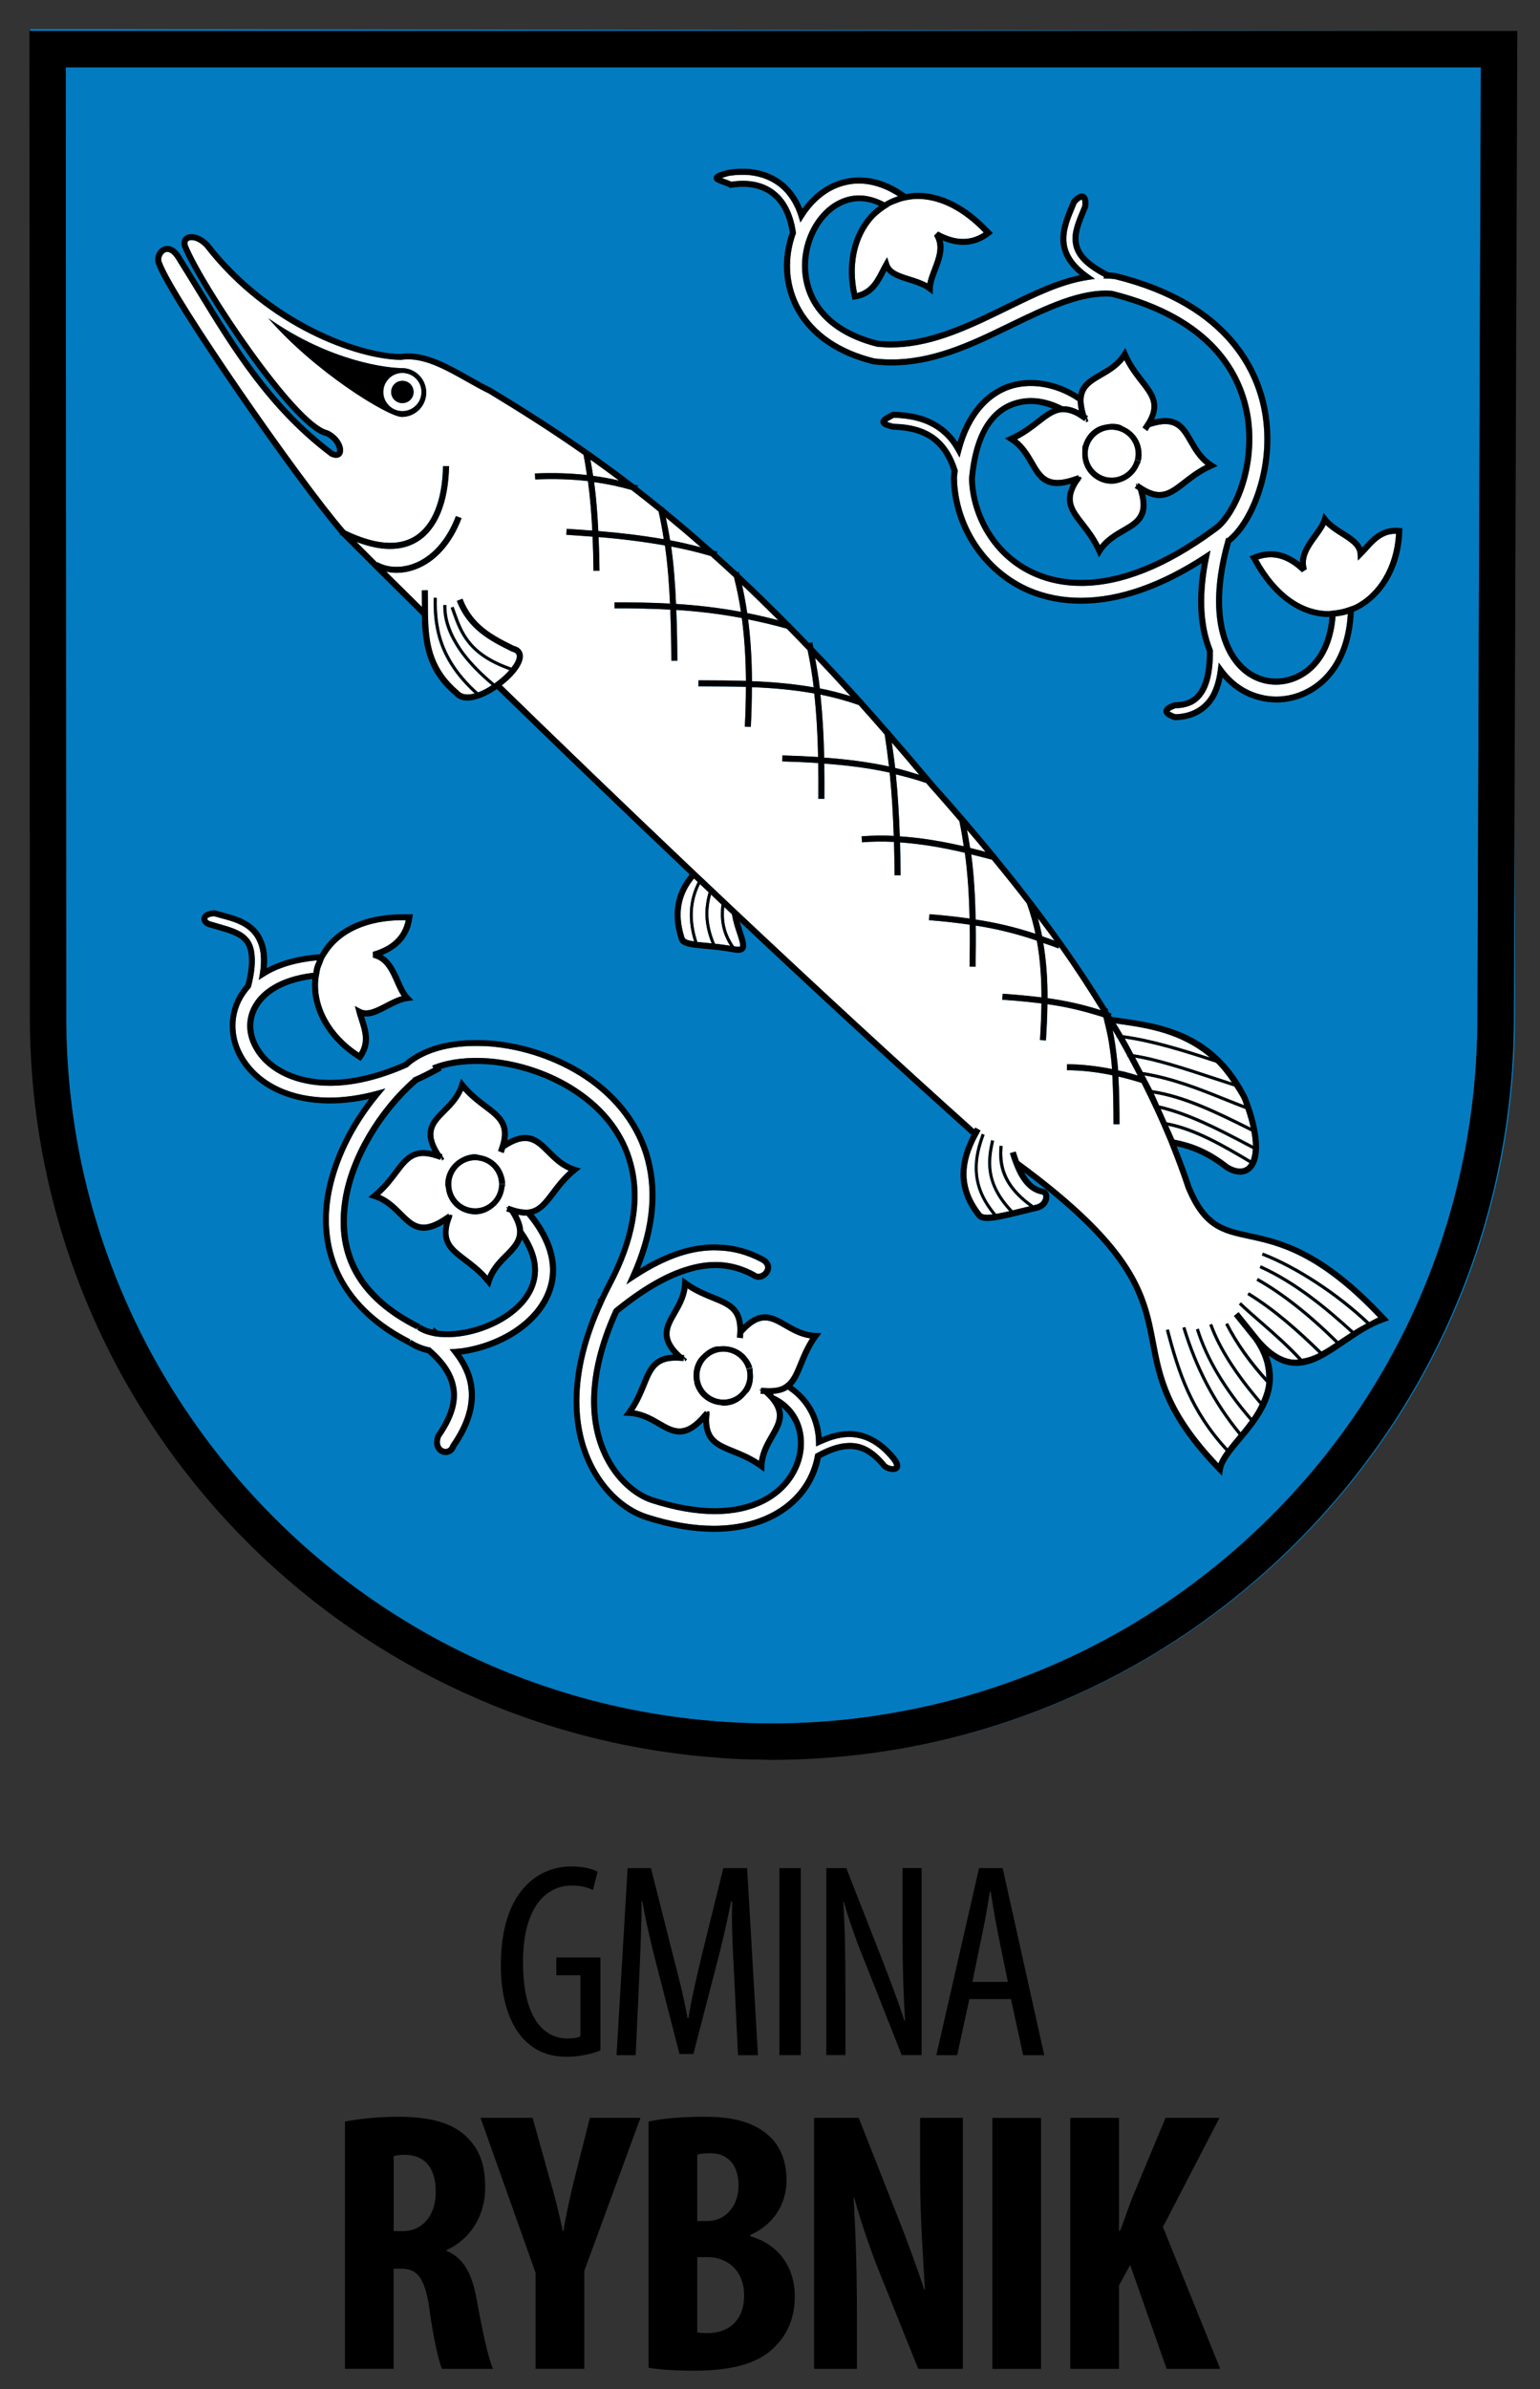
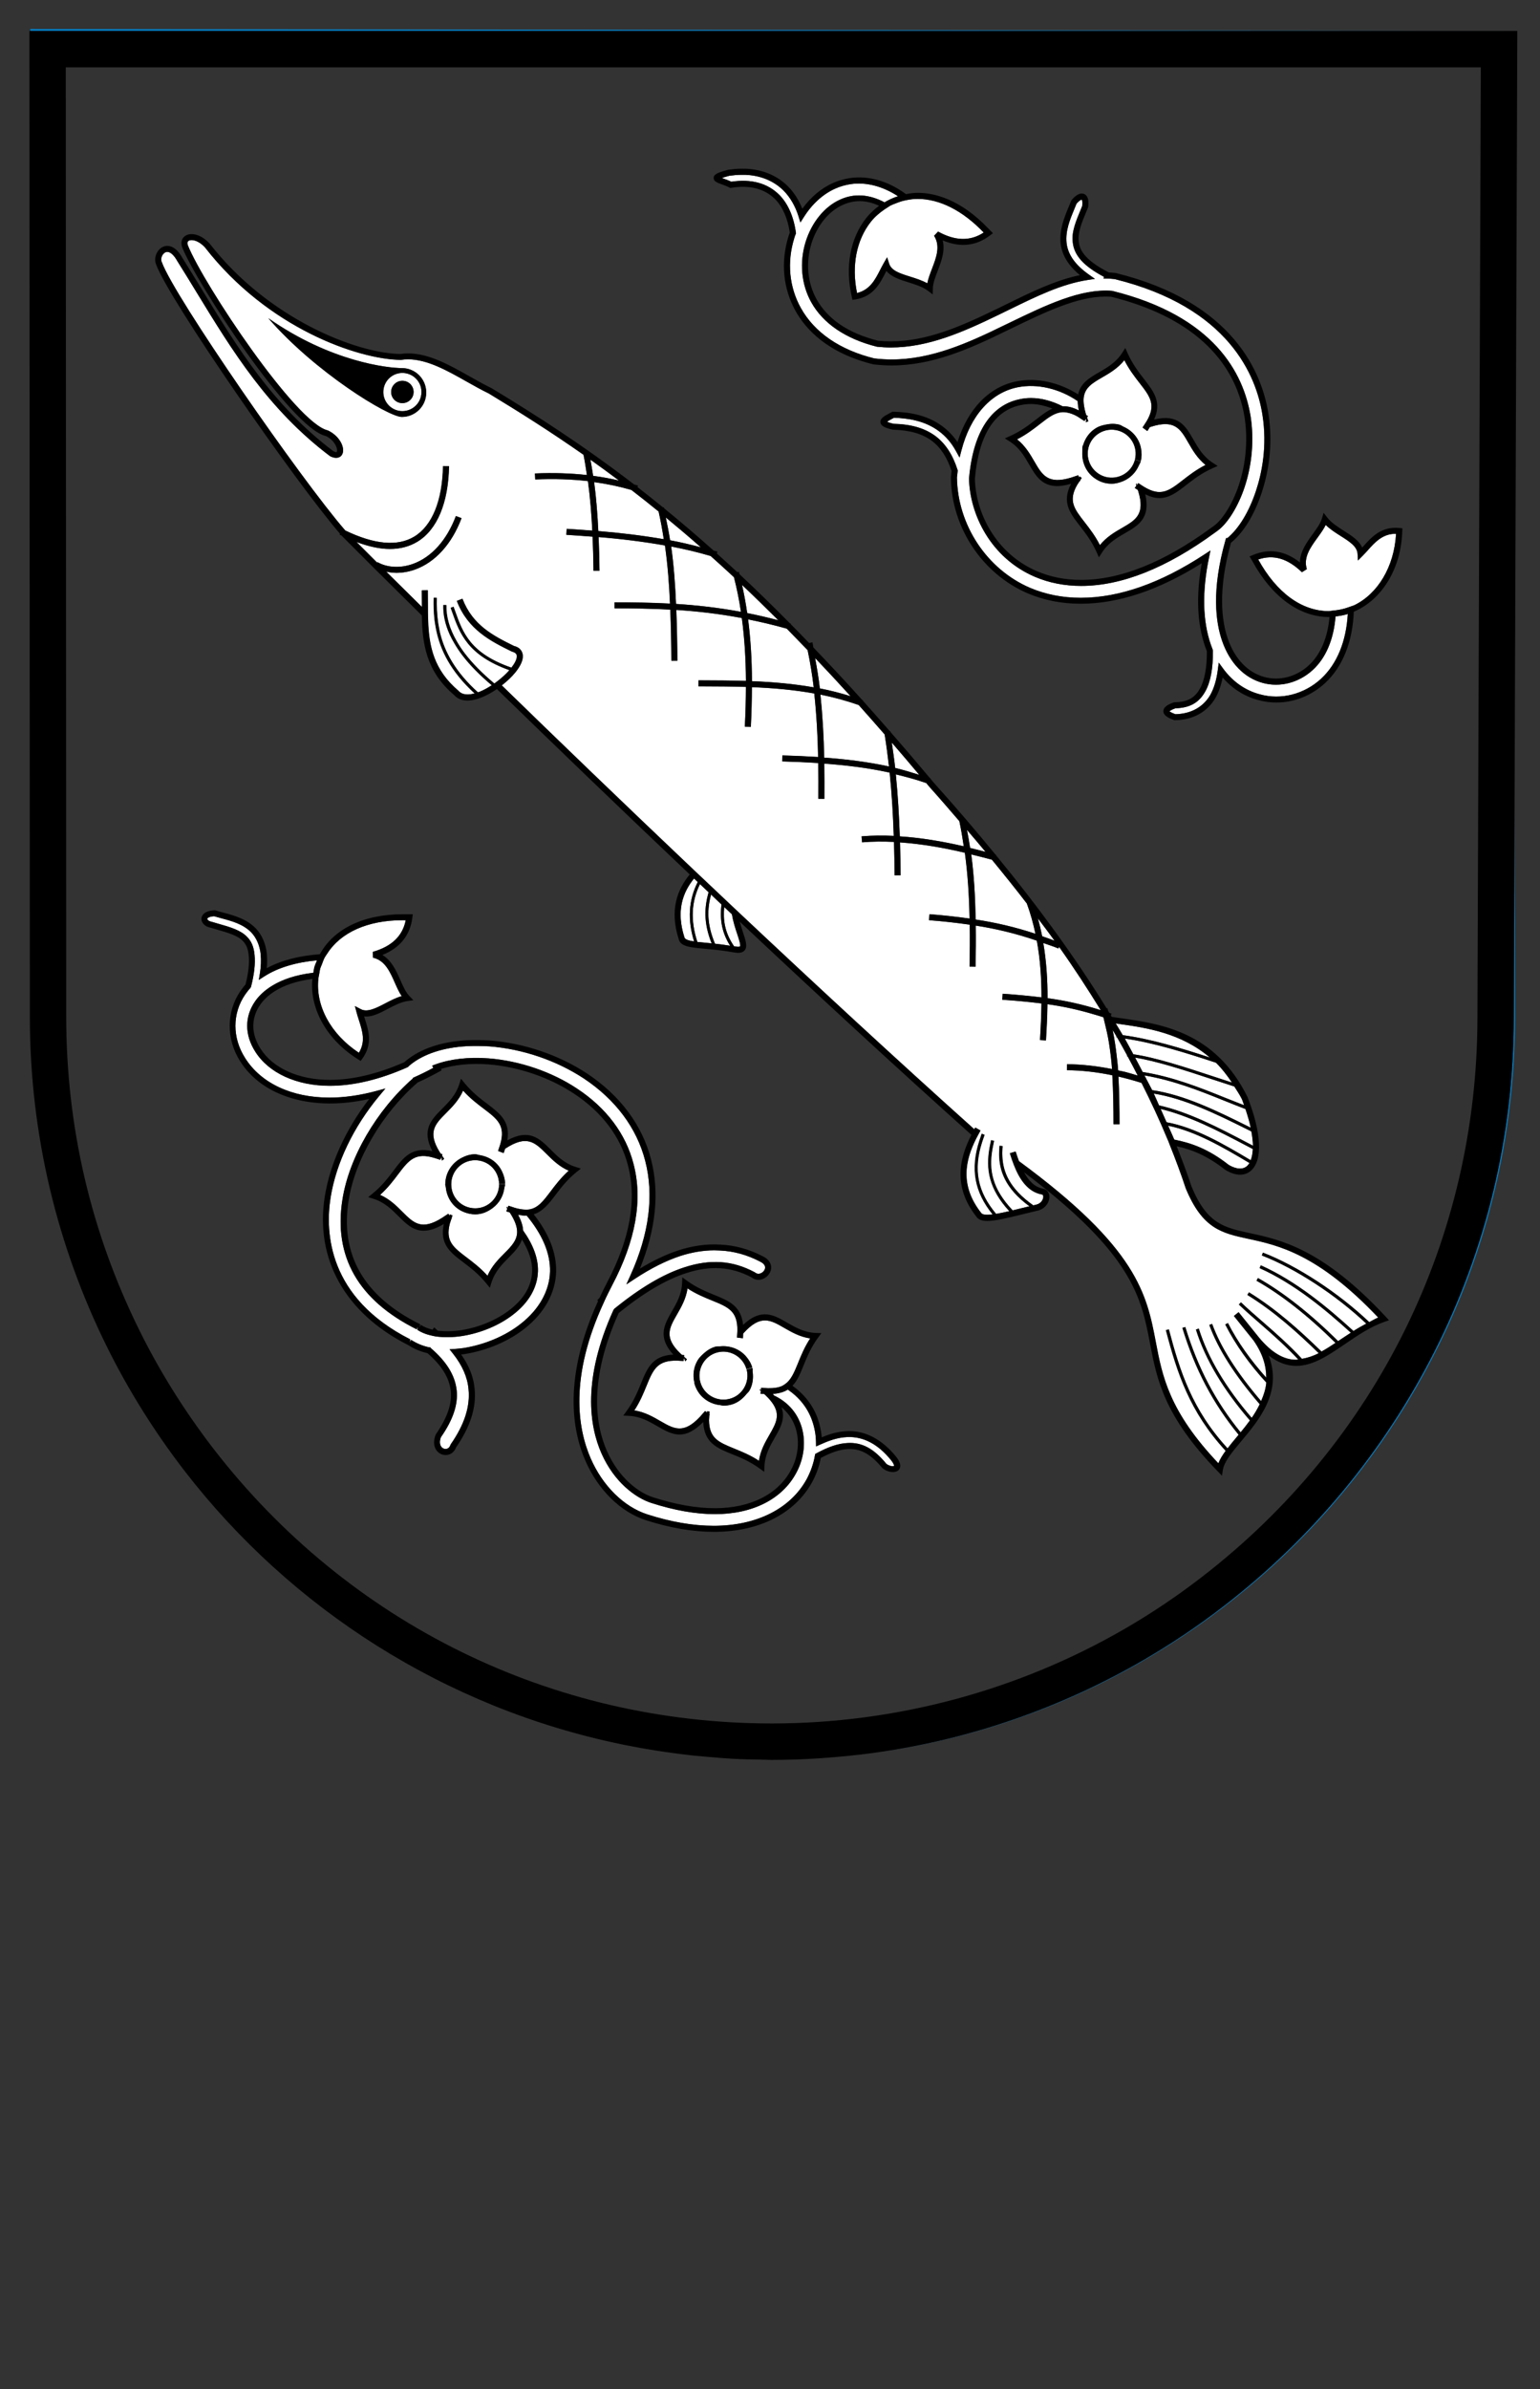
<svg xmlns="http://www.w3.org/2000/svg" version="1.1" x="0px" y="0px" width="60px" height="93px" viewBox="0 0 60 93" enable-background="new 0 0 60 93" xml:space="preserve">
  <rect x="0" y="0" width="60" height="93" fill="#333333" stroke="none" />
  <g id="Layer_1">
-     <path d="M22.106,80.068c0.455,0,0.984-0.118,1.285-0.248h0.001v-3.619h-1.717v0.691h0.939v2.377   c-0.065,0.043-0.227,0.086-0.508,0.086c-0.875,0-1.729-0.725-1.729-2.972c0-2.257,0.985-2.981,1.891-2.981   c0.389,0,0.639,0.076,0.832,0.174l0.183-0.713c-0.214-0.119-0.572-0.205-1.025-0.205c-1.287,0-2.734,0.961-2.744,3.803   c-0.012,1.339,0.346,2.344,0.875,2.905C20.876,79.895,21.469,80.068,22.106,80.068z M26.475,79.96h0.539l0.887-3.414   c0.227-0.853,0.422-1.717,0.584-2.528h0.043c-0.033,0.822,0.021,1.892,0.074,2.854l0.152,3.132h0.777l-0.422-7.28h-0.928   l-0.822,3.326c-0.236,0.984-0.398,1.676-0.539,2.508h-0.033c-0.15-0.832-0.334-1.546-0.584-2.508l-0.842-3.326h-0.908l-0.432,7.28   h0.746l0.141-3.079c0.043-1.037,0.096-2.052,0.086-2.906h0.033c0.151,0.844,0.356,1.739,0.604,2.67L26.475,79.96z M32.938,77.484   c0-1.557-0.022-2.484-0.086-3.457h0.021c0.26,0.908,0.571,1.74,0.875,2.475l1.383,3.5h0.777v-7.281h-0.744v2.604   c0,1.264,0.032,2.204,0.098,3.349h-0.022c-0.248-0.788-0.625-1.75-0.928-2.538l-1.34-3.413h-0.777v7.279h0.744V77.484z    M17.395,87.622v-0.029c0.987-0.45,1.508-1.392,1.508-2.436c0-0.841-0.189-1.493-0.783-2.029c-0.623-0.565-1.566-0.726-2.609-0.726   c-0.724,0-1.478,0.072-2.072,0.188v9.624h1.898v-3.898h0.289c0.625,0,0.928,0.348,1.102,1.551c0.146,1.088,0.363,2.074,0.494,2.349   h1.986c-0.174-0.362-0.436-1.565-0.625-2.651C18.395,88.506,18.061,87.896,17.395,87.622z M15.686,86.854h-0.348v-2.914   c0.102-0.043,0.289-0.058,0.463-0.058c0.842,0.029,1.176,0.608,1.176,1.449C16.977,86.186,16.512,86.854,15.686,86.854z    M22.402,84.736c-0.174,0.695-0.334,1.406-0.449,2.117h-0.029c-0.144-0.725-0.333-1.451-0.521-2.073l-0.652-2.335h-2.029   l2.145,6.031v3.739h1.898v-3.812l2.188-5.959h-1.971L22.402,84.736z M29.239,87.057v-0.059c0.957-0.42,1.405-1.262,1.405-2.131   c0-0.682-0.216-1.333-0.737-1.77c-0.682-0.578-1.567-0.695-2.479-0.695c-0.812,0-1.58,0.058-2.16,0.188v9.582   c0.434,0.073,1.043,0.116,1.768,0.116c1.639,0,2.625-0.348,3.203-0.984c0.465-0.479,0.727-1.117,0.727-1.914   C30.966,88.303,30.37,87.375,29.239,87.057z M27.165,83.881c0.115-0.044,0.289-0.059,0.508-0.059c0.768,0,1.102,0.552,1.102,1.262   c0,0.797-0.521,1.377-1.203,1.377h-0.407V83.881z M27.586,90.824c-0.158,0-0.305,0-0.42-0.029v-2.928h0.406   c0.754,0,1.42,0.507,1.42,1.492S28.369,90.824,27.586,90.824z M45.309,86.693l2.203-4.248H45.41l-1.305,3.133   c-0.16,0.42-0.306,0.855-0.465,1.261h-0.043v-4.394h-1.898v9.771h1.898v-3.247l0.436-0.797l1.42,4.044h2.088L45.309,86.693z    M38.145,72.723l-1.664,7.281h0.811l0.475-2.184h1.62l0.476,2.184h0.822l-1.621-7.281H38.145z M37.885,77.152l0.379-1.848   c0.108-0.486,0.215-1.113,0.301-1.664h0.033c0.086,0.539,0.185,1.145,0.291,1.664l0.379,1.848H37.885z M30.367,80.003h0.832v-7.28   h-0.832V80.003z M35.848,84.605c0,1.797,0.131,3.492,0.189,4.521h-0.029c-0.275-0.84-0.738-2.102-1.043-2.855l-1.508-3.826h-1.74   v9.771h1.669v-2.188c0-1.971-0.071-3.479-0.131-4.465h0.029c0.231,0.869,0.666,2.117,1,2.942l1.491,3.711h1.74v-9.771h-1.668   V84.605z M38.663,92.217h1.897v-9.771h-1.897V92.217z" />
-   </g>
+     </g>
  <g id="Layer_2">
    <g id="g7112_3_" transform="translate(-6.39e-2,-7.5)">
	</g>
    <path fill="#037BC0" d="M27.637,68.396c-0.208-0.018-0.418-0.034-0.625-0.056C27.219,68.363,27.429,68.379,27.637,68.396z" />
    <path fill="#037BC0" d="M29.77,68.501c-0.415-0.005-0.828-0.015-1.238-0.036C28.942,68.486,29.355,68.496,29.77,68.501z" />
    <path fill="#037BC0" d="M25.959,68.207c-0.135-0.02-0.27-0.039-0.405-0.061C25.688,68.168,25.824,68.188,25.959,68.207z" />
    <path fill="#037BC0" d="M24.37,67.935c-0.057-0.011-0.113-0.023-0.17-0.035C24.257,67.911,24.313,67.924,24.37,67.935z" />
    <polygon fill="#037BC0" points="1.182,1.127 1.182,1.206 58.933,1.206  " />
-     <path fill="#037BC0" d="M30.121,68.51c0.609,0,1.212-0.025,1.812-0.062c-0.608,0.039-1.222,0.062-1.84,0.062   C30.102,68.509,30.111,68.51,30.121,68.51z" />
-     <polygon fill="#037BC0" points="15.964,52.266 15.965,52.265 15.964,52.265  " />
    <path fill="#037BC0" d="M58.979,39.598c0,9.335-4.437,17.638-11.303,22.925c-0.994,0.768-2.035,1.467-3.122,2.098   c-3.185,1.847-6.752,3.104-10.553,3.621c14.124-1.898,25.027-14,25.027-28.644l-0.021-8.159L58.979,39.598z" />
-     <path fill="#037BC0" d="M57.562,39.598l0.133-36.975H2.563L2.58,39.598c0.003,4.268,0.96,8.365,2.845,12.179   c0.796,1.612,1.772,3.171,2.9,4.633c5.252,6.789,13.18,10.683,21.747,10.683c4.838,0,9.6-1.278,13.772-3.697   c1.029-0.597,2.027-1.268,2.967-1.993C53.644,56.14,57.562,48.193,57.562,39.598z" />
    <path fill="#037BC0" d="M33.896,68.256c-0.558,0.074-1.121,0.129-1.688,0.171C32.774,68.386,33.337,68.329,33.896,68.256z" />
    <path fill="#FFFFFF" d="M40.604,36.446c0.161,0.058,0.321,0.109,0.483,0.175c-0.206-0.287-0.432-0.581-0.649-0.871   C40.503,35.983,40.558,36.215,40.604,36.446z M40.342,36.351c-0.084-0.393-0.19-0.786-0.335-1.179   c-0.431-0.561-0.89-1.131-1.362-1.706c-0.265-0.072-0.534-0.138-0.804-0.204c0.108,0.818,0.154,1.657,0.171,2.534   C38.76,35.909,39.539,36.084,40.342,36.351z M42.887,39.325c-0.501-0.811-1.031-1.629-1.623-2.463l-0.027,0.062   c-0.197-0.085-0.392-0.141-0.589-0.214c0.123,0.724,0.166,1.442,0.165,2.148C41.484,38.95,42.173,39.097,42.887,39.325z    M47.722,42.731c0.245,0.099,0.498,0.198,0.75,0.295c-0.028-0.077-0.05-0.149-0.082-0.23c-0.092-0.187-0.197-0.338-0.299-0.5   c-0.276-0.089-0.555-0.18-0.835-0.272c-1.1-0.364-2.216-0.725-3.031-0.852c0.101,0.187,0.197,0.374,0.294,0.56   C45.688,41.917,46.724,42.328,47.722,42.731z M37.549,32.946c-0.05-0.327-0.101-0.654-0.172-0.98   c-0.377-0.436-0.744-0.868-1.146-1.312c-0.049-0.059-0.096-0.111-0.145-0.17c-0.396-0.137-0.791-0.243-1.185-0.338   c0.083,0.839,0.129,1.646,0.154,2.414C35.896,32.614,36.731,32.756,37.549,32.946z M37.797,33.009   c0.202,0.049,0.402,0.1,0.602,0.153c-0.236-0.283-0.479-0.57-0.725-0.857C37.719,32.54,37.763,32.774,37.797,33.009z    M34.878,29.896c0.312,0.073,0.624,0.17,0.938,0.268c-0.361-0.428-0.721-0.854-1.07-1.257   C34.793,29.238,34.843,29.571,34.878,29.896z M43.513,41.15c0.019,0.173,0.041,0.347,0.053,0.52c0.09,0.02,0.178,0.035,0.268,0.057   c0.163,0.041,0.329,0.094,0.494,0.143c-0.128-0.248-0.255-0.496-0.392-0.745c-0.007,0-0.017-0.003-0.023-0.004l0.003-0.036   c-0.128-0.234-0.258-0.469-0.394-0.705c-0.008-0.001-0.017-0.003-0.024-0.004l0.003-0.032c-0.048-0.083-0.102-0.167-0.15-0.251   C43.421,40.447,43.476,40.799,43.513,41.15z M34.635,29.837c-0.046-0.41-0.101-0.825-0.168-1.246   c-0.341-0.39-0.681-0.778-1.011-1.145c-0.496-0.174-0.994-0.308-1.492-0.407c0.085,0.824,0.132,1.651,0.146,2.454   C32.924,29.552,33.77,29.651,34.635,29.837z M48.811,44.73l-0.269-0.141c-1.09-0.574-2.213-1.152-3.323-1.42   c0.079,0.173,0.156,0.346,0.231,0.519c1.097,0.196,2.204,0.839,3.278,1.478C48.773,45.054,48.802,44.908,48.811,44.73z    M15.676,14.518c-0.409,0-0.742,0.332-0.742,0.745c0,0.406,0.333,0.741,0.742,0.741c0.414,0,0.744-0.335,0.744-0.741v-0.021   C16.415,14.846,16.085,14.518,15.676,14.518z M16.114,15.263c0,0.238-0.197,0.431-0.438,0.431c-0.238,0-0.437-0.192-0.437-0.431   c0-0.246,0.198-0.438,0.437-0.438c0.239,0,0.434,0.186,0.438,0.428V15.263z M47.293,41.912c0.237,0.079,0.472,0.155,0.706,0.231   c-0.196-0.292-0.402-0.557-0.625-0.774c-1.194-0.392-2.417-0.777-3.552-0.94c0.117,0.206,0.223,0.409,0.334,0.614   C44.989,41.158,46.15,41.534,47.293,41.912z M51.773,23.79c0.013,0,0.023-0.004,0.035-0.004c0.04-0.001,0.077-0.011,0.116-0.014   c0.042-0.002,0.083-0.009,0.124-0.014c0.166-0.021,0.325-0.058,0.479-0.113c0.037-0.013,0.075-0.024,0.111-0.039   c0.039-0.017,0.081-0.024,0.12-0.042c0.915-0.441,1.561-1.488,1.634-2.783c-0.009,0-0.019,0-0.027,0   c-0.497,0-0.79,0.325-1.073,0.639c-0.066,0.074-0.133,0.147-0.2,0.215l-0.185,0.186l-0.015-0.261   c-0.018-0.289-0.313-0.477-0.657-0.694c-0.204-0.129-0.413-0.262-0.583-0.43c-0.082,0.166-0.199,0.327-0.321,0.496   c-0.274,0.378-0.56,0.77-0.415,1.225l-0.192,0.119c-0.559-0.537-1.105-0.698-1.703-0.496C49.739,23.077,50.715,23.79,51.773,23.79z    M34.69,8.004c-0.04,0.021-0.076,0.05-0.115,0.074c-0.036,0.021-0.071,0.044-0.106,0.068c-0.196,0.134-0.383,0.289-0.539,0.487   c-0.565,0.713-0.759,1.718-0.539,2.774c0.502-0.122,0.706-0.52,0.903-0.905c0.046-0.088,0.09-0.175,0.137-0.257l0.132-0.229   l0.081,0.252c0.088,0.273,0.424,0.378,0.812,0.5c0.229,0.072,0.465,0.146,0.673,0.262c0.035-0.183,0.106-0.371,0.182-0.567   c0.167-0.434,0.338-0.882,0.082-1.284l0.155-0.165c0.665,0.369,1.256,0.383,1.779,0.038c-0.823-0.857-1.716-1.309-2.581-1.309   c-0.151,0-0.297,0.021-0.44,0.049c-0.062,0.012-0.12,0.027-0.181,0.044c-0.068,0.02-0.134,0.045-0.199,0.071   C34.847,7.938,34.767,7.965,34.69,8.004z M44.89,42.438c1.246,0.182,2.507,0.799,3.727,1.406l0.112,0.056   c-0.046-0.218-0.115-0.461-0.205-0.728c-0.284-0.109-0.569-0.222-0.845-0.333c-0.967-0.39-1.97-0.785-3.091-0.976   c0.017,0.033,0.035,0.065,0.051,0.098c0.004,0.001,0.008,0.002,0.012,0.003l-0.004,0.011C44.725,42.129,44.814,42.285,44.89,42.438   z M43.469,39.84c0.091,0.152,0.188,0.306,0.275,0.458c1.086,0.144,2.248,0.497,3.395,0.872c-1.115-0.95-2.444-1.155-3.502-1.304   C43.578,39.857,43.525,39.848,43.469,39.84z M45.75,44.363c0.647,0.129,1.317,0.353,2.118,0.982   c0.159,0.096,0.482,0.244,0.71,0.054c0.037-0.031,0.071-0.074,0.103-0.125l-0.003-0.001c-1.041-0.619-2.114-1.24-3.167-1.451   C45.588,44.002,45.677,44.184,45.75,44.363z M48.755,44.043l-0.19-0.094c-1.187-0.59-2.411-1.186-3.613-1.379   c0.074,0.155,0.135,0.307,0.206,0.461c1.153,0.26,2.314,0.862,3.439,1.454l0.22,0.115C48.814,44.44,48.792,44.251,48.755,44.043z    M28.492,7.074c0.779-0.118,1.415,0.056,1.871,0.512c0.338,0.341,0.561,0.849,0.645,1.469l0.004,0.03L31,9.114   c-0.018,0.044-0.041,0.104-0.057,0.156c-0.29,0.936-0.199,1.901,0.255,2.717c0.532,0.958,1.528,1.639,2.878,1.969l0.032,0.001   c0.207,0.024,0.42,0.036,0.631,0.036c1.54,0,2.953-0.629,4.384-1.33l0.175-0.084c1.449-0.701,2.809-1.359,4.034-1.256   c3.964,0.982,5.118,3.201,5.391,4.891c0.139,0.9,0.056,1.875-0.234,2.745c-0.244,0.739-0.652,1.402-1.038,1.688   c-0.046,0.032-0.086,0.06-0.121,0.088c-1.881,1.376-3.632,2.073-5.209,2.073c-0.645,0-1.251-0.119-1.802-0.354   c-1.741-0.743-2.544-2.46-2.567-3.833c0.204-2.267,1.194-2.927,1.988-3.084c0.136-0.028,0.279-0.043,0.428-0.043   c0.411,0,0.839,0.122,1.231,0.322c0.187-0.007,0.392,0.037,0.633,0.162c-0.029-0.134-0.044-0.255-0.046-0.364   c-0.697-0.478-1.561-0.694-2.344-0.538c-1.04,0.21-1.836,1.104-2.185,2.452l-0.074,0.284l-0.142-0.257   c-0.174-0.316-0.396-0.575-0.659-0.769c-0.568-0.425-1.231-0.505-1.754-0.524l-0.07,0.038c-0.061,0.031-0.151,0.08-0.199,0.116   c0.035,0.019,0.108,0.047,0.252,0.081c0.69,0.018,1.215,0.17,1.63,0.476c0.393,0.295,0.675,0.726,0.863,1.317l0.008,0.025   l-0.003,0.025c-0.01,0.077-0.02,0.164-0.028,0.244c0.025,1.862,1.172,3.581,2.853,4.301c0.604,0.256,1.267,0.386,1.971,0.386   c1.491,0,3.112-0.568,4.818-1.688l0.235-0.154l-0.057,0.275c-0.273,1.326-0.249,2.467,0.072,3.392   c0.021,0.061,0.044,0.119,0.069,0.185l0.012,0.049c0.007,0.696-0.096,1.233-0.303,1.595c-0.244,0.433-0.602,0.633-1.158,0.646   c-0.176,0.063-0.223,0.108-0.233,0.122c0.011,0.001,0.058,0.046,0.231,0.109c0.604-0.01,1.089-0.278,1.365-0.756   c0.143-0.26,0.238-0.575,0.288-0.962l0.038-0.289l0.172,0.235c0.372,0.507,0.868,0.853,1.435,1   c0.821,0.228,1.726-0.007,2.377-0.606c0.632-0.583,0.984-1.473,1.043-2.523c-0.154,0.048-0.313,0.077-0.478,0.095   c-0.068,0.875-0.367,1.611-0.889,2.087c-0.542,0.495-1.27,0.684-1.936,0.505c-0.729-0.195-1.296-0.778-1.594-1.642   c-0.246-0.709-0.423-1.964,0.131-3.915l0.024-0.085h0.052c0.449-0.374,0.845-1.025,1.114-1.84c0.223-0.673,0.447-1.734,0.25-2.964   c-0.236-1.501-1.299-4.184-5.755-5.278c-0.112-0.011-0.198-0.02-0.283-0.02h-0.153l0.019-0.067   c-0.793-0.418-1.169-0.838-1.218-1.354c-0.052-0.393,0.128-0.824,0.317-1.279l0.053-0.128c0.019-0.169-0.009-0.235-0.021-0.245   c-0.021,0.001-0.096,0.034-0.201,0.155c-0.026,0.065-0.054,0.131-0.081,0.197c-0.176,0.422-0.356,0.859-0.308,1.332   c0.049,0.451,0.334,0.855,0.87,1.234l0.236,0.167l-0.286,0.043c-1.013,0.156-1.997,0.637-3.038,1.147l-0.419,0.204   c-1.385,0.672-2.749,1.276-4.209,1.276c-0.182,0-0.363-0.01-0.541-0.029c-1.22-0.306-2.1-0.905-2.562-1.735   c-0.385-0.692-0.464-1.549-0.216-2.349c0.237-0.762,0.741-1.377,1.348-1.646c0.552-0.25,1.132-0.203,1.725,0.109   c0.167-0.1,0.342-0.179,0.526-0.237c-0.594-0.389-1.241-0.56-1.845-0.472c-0.216,0.034-0.418,0.092-0.598,0.173   c-0.479,0.214-0.902,0.597-1.226,1.108l-0.135,0.213L31.11,8.42c-0.124-0.396-0.325-0.741-0.581-1   c-0.38-0.378-0.896-0.591-1.491-0.615H28.87c-0.152,0-0.31,0.018-0.458,0.037c-0.138,0.036-0.228,0.065-0.287,0.086   c0.029,0.011,0.06,0.022,0.086,0.032C28.302,6.993,28.401,7.029,28.492,7.074z M19.697,44.708   c-0.006,0.004-0.012,0.008-0.019,0.013c-0.005,0.015-0.009,0.029-0.014,0.045c-0.009,0.025-0.014,0.048-0.024,0.074   c-0.006,0.018-0.009,0.031-0.016,0.049l-0.109-0.042l-0.076-0.029l-0.033-0.013c0.009-0.022,0.012-0.04,0.021-0.062   c0.008-0.021,0.013-0.04,0.02-0.061c0.009-0.025,0.017-0.049,0.024-0.073c0.003-0.012,0.008-0.025,0.012-0.037   c0.003-0.009,0.007-0.02,0.01-0.029c0.209-0.729-0.107-0.975-0.644-1.381c-0.252-0.19-0.533-0.402-0.806-0.705   c-0.166,0.376-0.428,0.639-0.663,0.875c-0.433,0.433-0.727,0.739-0.252,1.512c0.011,0.019,0.026,0.04,0.039,0.059   c0.002,0.003,0.005,0.007,0.007,0.01c0.021,0.008,0.039,0.011,0.061,0.02c0.002,0,0.003,0.001,0.005,0.001l-0.019,0.049   c0.03,0.045,0.052,0.084,0.087,0.131l-0.09,0.066l-0.021-0.138l-0.029,0.074l-0.014,0.035c-0.029-0.011-0.051-0.016-0.079-0.026   c-0.017-0.006-0.032-0.01-0.048-0.016c-0.007-0.002-0.013-0.004-0.02-0.006c-0.021-0.007-0.044-0.015-0.065-0.021   c-0.763-0.236-1.012,0.078-1.424,0.624c-0.191,0.253-0.404,0.535-0.708,0.81c0.378,0.166,0.64,0.428,0.875,0.664   c0.437,0.438,0.745,0.732,1.542,0.228c0.019-0.012,0.04-0.026,0.06-0.04c0.02-0.013,0.04-0.025,0.06-0.04   c0.015-0.01,0.029-0.019,0.045-0.029c0.025-0.019,0.047-0.029,0.073-0.049c0-0.001,0-0.001,0.001-0.001l0.001,0.002l0.044,0.06   l0.024,0.032l-0.01-0.069l0.106,0.042c-0.016,0.04-0.023,0.071-0.036,0.108l0.009,0.013c-0.006,0.005-0.011,0.007-0.017,0.012   c-0.006,0.019-0.012,0.037-0.018,0.055c-0.007,0.021-0.016,0.046-0.022,0.066c-0.006,0.021-0.017,0.047-0.021,0.066   c-0.177,0.684,0.139,0.924,0.66,1.318c0.252,0.191,0.534,0.404,0.808,0.709c0.166-0.378,0.428-0.642,0.664-0.878   c0.27-0.271,0.48-0.493,0.491-0.809c0.002-0.073-0.008-0.154-0.03-0.24c-0.024-0.093-0.064-0.194-0.122-0.306   c-0.03-0.058-0.065-0.119-0.106-0.184c-0.01-0.016-0.022-0.033-0.032-0.049c-0.005-0.002-0.009-0.003-0.014-0.005   c-0.024-0.008-0.045-0.013-0.07-0.021c-0.001-0.001-0.002-0.001-0.004-0.002c-0.016-0.006-0.028-0.007-0.045-0.014l0.04-0.1   c-0.007-0.01-0.012-0.019-0.02-0.028c-0.007-0.01-0.011-0.018-0.018-0.028l0.031-0.023l0.005,0.032l0.005,0.038l0.029-0.073   l0.014-0.036c0.006,0.002,0.01,0.003,0.015,0.005c0.001,0,0.003,0,0.004,0.001c0.033,0.013,0.06,0.02,0.091,0.03   c0.009,0.003,0.018,0.006,0.027,0.009c0.013,0.004,0.026,0.009,0.039,0.013c0.006,0.002,0.013,0.004,0.02,0.006   c0.016,0.005,0.032,0.012,0.047,0.017c0.089,0.026,0.171,0.044,0.248,0.055c0.058,0.009,0.113,0.015,0.165,0.015   c0.053,0.001,0.107,0.002,0.154-0.006c0.344-0.058,0.547-0.326,0.83-0.699c0.191-0.253,0.404-0.535,0.709-0.809   c-0.378-0.166-0.642-0.429-0.877-0.665C20.835,44.465,20.522,44.171,19.697,44.708z M18.517,47.037   c0.512,0,0.928-0.419,0.928-0.935h0.233c0,0.051-0.022,0.095-0.029,0.144c-0.041,0.32-0.205,0.591-0.45,0.776   c-0.194,0.146-0.422,0.249-0.683,0.249c-0.153,0-0.295-0.033-0.428-0.084c-0.402-0.154-0.676-0.522-0.72-0.971   c-0.004-0.04-0.022-0.074-0.022-0.114c0-0.006,0.003-0.011,0.003-0.017c0.006-0.447,0.268-0.824,0.641-1.015   c0.158-0.081,0.33-0.138,0.52-0.138c0.064,0,0.118,0.026,0.179,0.035c0.383,0.061,0.701,0.287,0.864,0.624   c0.073,0.151,0.122,0.317,0.125,0.499l-0.052,0l-0.065,0.001l-0.117,0.001c-0.006-0.52-0.417-0.928-0.934-0.928   c-0.513,0-0.931,0.42-0.931,0.936C17.58,46.626,17.991,47.037,18.517,47.037z M27.703,34.824c-0.146,0.55-0.176,1.123,0.154,1.913   c0.181,0.019,0.378,0.046,0.591,0.08c-0.364-0.576-0.395-1.104-0.338-1.608C27.972,35.079,27.839,34.953,27.703,34.824z    M28.641,36.845c0.161,0.029,0.189-0.001,0.189-0.001c0.039-0.045-0.05-0.312-0.109-0.488c-0.073-0.218-0.157-0.48-0.206-0.765   c-0.1-0.094-0.201-0.188-0.3-0.282c-0.045,0.489,0.008,0.981,0.385,1.53C28.615,36.841,28.626,36.842,28.641,36.845z    M33.008,55.944c-0.395,0.015-0.753,0.155-1.053,0.291l-0.162,0.073l-0.003-0.178c-0.004-0.276-0.058-0.566-0.155-0.84   c-0.177-0.497-0.512-0.902-0.943-1.195c-0.147,0.094-0.339,0.151-0.583,0.17c0.02,0.021,0.031,0.041,0.049,0.062   c0.494,0.236,0.855,0.613,1.039,1.124c0.214,0.596,0.146,1.306-0.182,1.898c-0.546,1.014-1.698,1.595-3.16,1.595   c-0.748,0-1.584-0.146-2.485-0.437c-0.612-0.197-1.442-0.808-1.938-1.929c-0.465-1.054-0.761-2.878,0.471-5.588l0.033-0.043   c1.005-0.813,1.892-1.339,2.712-1.606c1.022-0.335,1.887-0.275,2.752,0.186c0.058,0.044,0.101,0.06,0.147,0.06   c0.114,0,0.232-0.094,0.257-0.204c0.032-0.139-0.104-0.228-0.188-0.268c-0.507-0.265-1.032-0.409-1.562-0.433   c-0.078-0.004-0.153-0.007-0.228-0.007c-0.424,0-0.869,0.073-1.321,0.219c-0.563,0.186-1.142,0.476-1.768,0.887l-0.335,0.221   l0.165-0.366c0.726-1.608,0.917-3.105,0.569-4.448c-0.328-1.275-1.156-2.384-2.395-3.206c-1.067-0.7-2.369-1.143-3.665-1.247   c-0.305-0.017-0.605-0.02-0.896-0.007c-0.914,0.052-1.673,0.302-2.195,0.724c-0.012,0.012-0.029,0.026-0.045,0.039   c-0.008,0.007-0.017,0.014-0.025,0.021l-0.01,0.017l-0.038,0.022c-1.078,0.477-2.093,0.719-3.019,0.719   c-1.296,0-2.383-0.498-2.906-1.333c-0.414-0.647-0.417-1.358-0.008-1.95c0.248-0.363,0.87-0.953,2.273-1.118   c0.014-0.074,0.02-0.149,0.041-0.223c0.026-0.091,0.067-0.174,0.102-0.26c-0.809,0.073-1.516,0.281-2.046,0.62l-0.222,0.142   l0.043-0.259c0.042-0.254,0.052-0.496,0.03-0.741c-0.038-0.342-0.164-0.635-0.364-0.846c-0.318-0.327-0.752-0.443-1.171-0.555   c-0.096-0.025-0.19-0.051-0.28-0.078c-0.196,0.012-0.264,0.072-0.266,0.1C8.074,35.8,8.127,35.863,8.24,35.885   c0.106,0.032,0.2,0.059,0.292,0.085c0.434,0.124,0.843,0.242,1.089,0.499c0.174,0.17,0.269,0.396,0.296,0.707   c0.035,0.332-0.011,0.749-0.137,1.239l-0.028,0.051c-0.075,0.08-0.14,0.169-0.203,0.256c-0.503,0.735-0.503,1.68-0.001,2.466   c0.616,0.981,1.814,1.543,3.287,1.543c0.577,0,1.19-0.087,1.824-0.258l0.357-0.097l-0.237,0.284   c-1.009,1.209-1.684,2.616-1.899,3.959c-0.216,1.366-0.099,3.899,3.105,5.524l-0.021,0.121c0,0,0,0,0,0l0.052-0.104   c0.222,0.144,0.453,0.238,0.708,0.293h0.043l0.013,0.025c0.62,0.529,0.951,1.068,1.012,1.65c0.057,0.551-0.144,1.146-0.614,1.821   c-0.052,0.135-0.053,0.271,0.008,0.363c0.04,0.06,0.104,0.095,0.172,0.095c0.088,0,0.157-0.057,0.19-0.155l0.015-0.029   c0.534-0.769,0.76-1.471,0.69-2.146c-0.04-0.46-0.242-0.922-0.6-1.375l-0.138-0.174l0.221-0.015c0.11-0.008,0.222-0.02,0.335-0.035   c0.833-0.136,1.625-0.474,2.227-0.95c0.708-0.558,1.109-1.276,1.131-2.024c0.017-0.716-0.302-1.45-0.914-2.187   c-0.015,0-0.025,0.007-0.04,0.007c-0.088,0-0.188-0.015-0.291-0.034c0.125,0.234,0.187,0.438,0.197,0.613   c0.389,0.548,0.591,1.08,0.577,1.589c-0.02,0.625-0.348,1.203-0.949,1.671c-0.536,0.423-1.268,0.731-2.009,0.848   c-0.339,0.053-0.699,0.059-1.018,0.017l-0.116-0.023c-0.249-0.052-0.453-0.132-0.606-0.237l0.024-0.123l-0.052,0.104   c-2.273-1.133-3.246-2.834-2.89-5.056c0.256-1.629,1.329-3.47,2.739-4.705v-0.022l0.069-0.033c0.231-0.103,0.472-0.221,0.732-0.361   l-0.046-0.087l0.125-0.046c0.567-0.209,1.295-0.297,2.077-0.236c1.208,0.096,2.463,0.524,3.443,1.176   c1.142,0.751,1.903,1.765,2.201,2.931c0.367,1.394,0.087,2.984-0.833,4.727c-0.096,0.187-0.208,0.406-0.305,0.622l-0.008,0.019   l-0.001,0.003l-0.012,0.025c-1.343,2.904-1.019,4.904-0.509,6.072c0.467,1.068,1.292,1.882,2.207,2.177   c0.917,0.295,1.787,0.444,2.583,0.444c1.671,0,2.993-0.664,3.627-1.82c0.154-0.289,0.266-0.607,0.319-0.919l0.01-0.056l0.049-0.027   c0.465-0.255,0.86-0.386,1.21-0.4c0.567-0.035,1.032,0.222,1.515,0.812c0.062,0.049,0.166,0.091,0.246,0.091   c0.033,0,0.049-0.008,0.052-0.011c-0.001,0,0.012-0.062-0.116-0.222C34.214,56.22,33.634,55.916,33.008,55.944z M15.808,35.823   l-0.112-0.001c-1.376,0-2.424,0.48-2.947,1.302c-0.033,0.052-0.072,0.1-0.101,0.155c-0.042,0.082-0.072,0.171-0.105,0.258   c-0.022,0.06-0.052,0.114-0.069,0.176c-0.013,0.044-0.015,0.089-0.024,0.133c-0.009,0.04-0.015,0.08-0.022,0.12   c-0.007,0.041-0.018,0.08-0.022,0.121c-0.121,1.057,0.475,2.173,1.578,2.897c0.267-0.438,0.137-0.842,0.001-1.268   c-0.032-0.099-0.063-0.198-0.089-0.294l-0.068-0.256l0.235,0.123c0.243,0.128,0.579-0.034,0.935-0.222   c0.211-0.11,0.428-0.224,0.653-0.288c-0.104-0.153-0.185-0.337-0.27-0.528c-0.188-0.425-0.383-0.864-0.848-0.969l-0.006-0.226   C15.265,36.842,15.686,36.438,15.808,35.823z M29.644,54.143l0.012-0.112l0-0.004h0.002c0.007,0.001,0.012,0.001,0.019,0.001   c0.004,0.001,0.007,0,0.011,0.001c0.029,0.003,0.053,0.002,0.081,0.005c0.014,0.001,0.026,0.001,0.039,0.002   c0.011,0,0.021,0.001,0.031,0.002c0.007,0,0.015,0.001,0.023,0.001c0.016,0.001,0.033,0.002,0.048,0.003   c0.006,0,0.012,0.001,0.018,0.001c0.227,0.003,0.404-0.024,0.542-0.087c0.044-0.021,0.081-0.047,0.118-0.073   c0.032-0.023,0.063-0.047,0.092-0.074c0.175-0.169,0.281-0.42,0.412-0.741c0.118-0.294,0.251-0.621,0.475-0.964   c-0.408-0.062-0.729-0.248-1.019-0.414c-0.544-0.316-0.921-0.518-1.578,0.209c-0.005,0.005-0.01,0.011-0.015,0.017   c0,0.017-0.001,0.032-0.002,0.05c-0.002,0.025-0.001,0.048-0.003,0.075c-0.002,0.021,0,0.035-0.002,0.056l-0.116-0.013   l-0.084-0.009l-0.032-0.004c0.002-0.023,0.001-0.04,0.003-0.062c0,0,0,0,0-0.001c0,0,0,0,0-0.001   c0.002-0.024,0.002-0.045,0.004-0.068c0.001-0.025,0.003-0.051,0.004-0.075c0-0.014,0.002-0.028,0.002-0.041   c0-0.01,0.001-0.021,0.001-0.03c0.01-0.754-0.358-0.909-0.979-1.161c-0.293-0.119-0.62-0.251-0.963-0.474   c-0.062,0.409-0.248,0.731-0.415,1.021c-0.304,0.527-0.508,0.896,0.146,1.52c0.016,0.016,0.036,0.032,0.053,0.047   c0,0.001,0,0.001,0.001,0.001c0.026,0.003,0.047,0.001,0.075,0.004h0.009l-0.007,0.064c0.04,0.034,0.07,0.065,0.115,0.102   l-0.064,0.08l-0.056-0.13l-0.01,0.09l-0.003,0.026c-0.032-0.004-0.057-0.002-0.087-0.005c-0.021-0.002-0.041-0.002-0.062-0.003   c-0.003-0.001-0.007-0.001-0.01-0.001c-0.023-0.001-0.047-0.003-0.069-0.004c-0.793-0.026-0.954,0.342-1.212,0.975   c-0.12,0.293-0.253,0.62-0.477,0.962c0.407,0.063,0.729,0.25,1.017,0.416c0.535,0.311,0.908,0.513,1.547-0.173   c0.015-0.017,0.031-0.036,0.047-0.054s0.031-0.035,0.047-0.054c0.012-0.014,0.023-0.025,0.035-0.039   c0.021-0.025,0.04-0.042,0.061-0.069c0.001-0.001,0.002-0.002,0.004-0.004l0.007,0.006l0.048,0.038L27.563,55l-0.026-0.062   l0.106,0.012c-0.004,0.04-0.003,0.071-0.006,0.109l0.017,0.014c-0.007,0.009-0.012,0.013-0.019,0.021   c-0.001,0.02-0.002,0.038-0.003,0.057c-0.001,0.022-0.003,0.047-0.004,0.068c0,0.022-0.004,0.05-0.004,0.071   c0.009,0.706,0.376,0.854,0.982,1.101c0.293,0.119,0.62,0.251,0.962,0.474c0.062-0.408,0.248-0.729,0.415-1.019   c0.272-0.471,0.458-0.817,0.035-1.327c-0.053-0.063-0.113-0.13-0.187-0.199c-0.006-0.006-0.015-0.013-0.022-0.02   c-0.011-0.011-0.025-0.022-0.037-0.033c-0.007,0-0.015,0-0.022-0.001h-0.007c-0.023-0.002-0.043-0.002-0.067-0.004   c-0.016-0.002-0.029-0.001-0.045-0.003l0.005-0.044l0.007-0.062c-0.019-0.016-0.03-0.028-0.049-0.044l0.023-0.028L29.644,54.143z    M29.196,54.14c-0.03,0.051-0.078,0.084-0.113,0.129c-0.155,0.193-0.351,0.347-0.595,0.411c-0.101,0.027-0.203,0.04-0.303,0.04   c-0.038,0-0.072-0.015-0.109-0.019c-0.34-0.032-0.654-0.203-0.85-0.485c-0.075-0.107-0.134-0.228-0.17-0.361   c-0.003-0.013,0-0.026-0.002-0.039c-0.068-0.288-0.03-0.588,0.12-0.847c0.062-0.108,0.15-0.194,0.24-0.276   c0.135-0.122,0.288-0.222,0.468-0.27c0.062-0.017,0.122-0.005,0.183-0.011c0.381-0.036,0.749,0.104,0.995,0.383   c0.11,0.126,0.2,0.27,0.249,0.438l-0.052,0.015l-0.06,0.018l-0.112,0.032c-0.141-0.487-0.65-0.782-1.142-0.649   c-0.24,0.064-0.441,0.22-0.566,0.437s-0.158,0.469-0.094,0.709c0.134,0.498,0.648,0.791,1.146,0.66   c0.241-0.063,0.442-0.217,0.566-0.432c0.126-0.217,0.16-0.47,0.096-0.711l0.113-0.03l0.061-0.017l0.052-0.014   c0.014,0.052,0.003,0.104,0.01,0.156C29.357,53.66,29.326,53.915,29.196,54.14z M26.665,36.488c0.02,0.086,0.169,0.129,0.378,0.161   c-0.261-0.836-0.216-1.611,0.142-2.313c-0.048-0.046-0.097-0.092-0.145-0.137C26.593,34.75,26.338,35.463,26.665,36.488z    M27.17,36.668c0.099,0.012,0.207,0.021,0.323,0.032c0.07,0.006,0.156,0.016,0.233,0.023c-0.327-0.818-0.276-1.424-0.119-1.99   c-0.112-0.106-0.223-0.211-0.335-0.316C26.932,35.1,26.899,35.844,27.17,36.668z M24.117,18.707   c-0.378-0.284-0.749-0.554-1.114-0.813c0.039,0.21,0.075,0.42,0.106,0.63C23.453,18.569,23.789,18.631,24.117,18.707z    M29.111,23.866c0.392,0.077,0.797,0.171,1.213,0.28c-0.482-0.482-0.955-0.942-1.415-1.377   C28.99,23.122,29.056,23.488,29.111,23.866z M26.339,23.51c0.804,0.05,1.638,0.143,2.529,0.307   c-0.07-0.468-0.161-0.915-0.272-1.347c-0.309-0.287-0.609-0.559-0.909-0.826c-0.504-0.149-1.018-0.27-1.538-0.369   C26.255,22.021,26.306,22.765,26.339,23.51z M31.703,26.757c-0.058-0.489-0.138-0.972-0.237-1.447   c-0.274-0.286-0.547-0.568-0.814-0.839c-0.522-0.146-1.021-0.263-1.505-0.36c0.095,0.738,0.146,1.53,0.15,2.406   C30.095,26.548,30.898,26.616,31.703,26.757z M42.27,16.363l-0.02,0.027c-0.025-0.019-0.047-0.029-0.071-0.046   c-0.018-0.012-0.033-0.022-0.051-0.033c-0.003-0.002-0.006-0.004-0.009-0.006c-0.021-0.013-0.041-0.027-0.061-0.039   c-0.022-0.014-0.048-0.033-0.069-0.046c-0.144-0.083-0.27-0.129-0.387-0.154c-0.091-0.02-0.178-0.026-0.26-0.016   c-0.273,0.034-0.511,0.214-0.82,0.455c-0.251,0.195-0.53,0.412-0.896,0.599c0.323,0.257,0.509,0.578,0.676,0.866   c0.31,0.535,0.531,0.897,1.432,0.624c0.021-0.007,0.046-0.016,0.068-0.023s0.045-0.015,0.069-0.023   c0.016-0.005,0.029-0.009,0.045-0.015c0.032-0.012,0.059-0.017,0.092-0.03c0.001,0,0.002,0,0.003-0.001l0.001,0.004l0.023,0.059   l0.018,0.046l0.008-0.069l0.086,0.063c-0.024,0.033-0.039,0.061-0.061,0.092l0.009,0.022c-0.011,0.004-0.019,0.005-0.029,0.009   c-0.01,0.014-0.02,0.028-0.028,0.042c-0.012,0.019-0.026,0.04-0.038,0.058c-0.011,0.019-0.028,0.041-0.038,0.059   c-0.347,0.615-0.104,0.928,0.297,1.442c0.194,0.25,0.41,0.527,0.596,0.892c0.258-0.321,0.579-0.506,0.867-0.672   c0.536-0.309,0.9-0.53,0.626-1.428c-0.005-0.015-0.011-0.032-0.016-0.048c-0.007-0.004-0.013-0.008-0.019-0.012   c-0.021-0.014-0.041-0.026-0.062-0.041c-0.013-0.01-0.024-0.016-0.038-0.025l0.063-0.086c-0.009-0.024-0.013-0.043-0.022-0.068   l0.037-0.015l-0.009,0.075l0.069-0.094c0.006,0.004,0.011,0.006,0.017,0.011c0.027,0.021,0.052,0.033,0.079,0.052   c0.02,0.014,0.039,0.025,0.058,0.038c0.006,0.004,0.013,0.008,0.019,0.012c0.014,0.008,0.027,0.019,0.041,0.026   c0.661,0.404,0.979,0.164,1.514-0.251c0.249-0.194,0.527-0.41,0.892-0.595c-0.323-0.26-0.509-0.583-0.675-0.873   c-0.312-0.545-0.538-0.909-1.468-0.609c-0.01,0.003-0.02,0.007-0.029,0.01c-0.008,0.013-0.016,0.026-0.024,0.04   c-0.014,0.02-0.024,0.039-0.039,0.06c-0.013,0.018-0.02,0.034-0.033,0.052l-0.094-0.069l-0.062-0.046l-0.031-0.023   c0.016-0.021,0.024-0.038,0.038-0.058c0.015-0.02,0.024-0.038,0.038-0.057c0.013-0.02,0.026-0.04,0.038-0.06   c0.007-0.011,0.016-0.022,0.021-0.033c0.007-0.01,0.015-0.021,0.021-0.03c0.382-0.643,0.143-0.961-0.268-1.489   c-0.194-0.25-0.411-0.529-0.597-0.894c-0.258,0.322-0.58,0.508-0.868,0.674c-0.381,0.22-0.674,0.395-0.717,0.797   c-0.005,0.044-0.005,0.094-0.003,0.144c0.002,0.053,0.009,0.111,0.018,0.17c0.014,0.086,0.033,0.179,0.063,0.282   c0.006,0.021,0.016,0.046,0.022,0.069c0,0,0,0.001,0.001,0.001c0.021,0.015,0.039,0.023,0.061,0.039   c0.003,0.002,0.005,0.002,0.007,0.004l-0.037,0.05c0.018,0.051,0.028,0.094,0.05,0.149l-0.099,0.039l0.017-0.144L42.27,16.363z    M42.726,16.651c0.107-0.063,0.227-0.093,0.346-0.118c0.178-0.038,0.36-0.047,0.542,0.001c0.061,0.016,0.106,0.055,0.162,0.08   c0.353,0.156,0.605,0.463,0.677,0.833c0.031,0.163,0.035,0.332-0.008,0.503l-0.05-0.013l-0.063-0.016l-0.113-0.029   c0.126-0.496-0.173-1.003-0.664-1.132c-0.244-0.065-0.496-0.031-0.712,0.093c-0.215,0.125-0.369,0.326-0.433,0.566   c-0.132,0.499,0.166,1.013,0.664,1.147c0.499,0.13,1.013-0.168,1.144-0.664l0.113,0.03l0.062,0.017l0.051,0.013   c-0.015,0.056-0.048,0.101-0.07,0.153c-0.122,0.283-0.341,0.5-0.614,0.615c-0.143,0.059-0.292,0.101-0.45,0.101   c-0.098,0-0.196-0.012-0.295-0.038c-0.146-0.039-0.273-0.108-0.388-0.192c-0.311-0.229-0.475-0.6-0.458-0.993   c0.004-0.083-0.007-0.165,0.015-0.248c0.004-0.014,0.015-0.024,0.019-0.038C42.288,17.039,42.469,16.8,42.726,16.651z    M31.941,26.798c0.399,0.078,0.799,0.181,1.198,0.303c-0.472-0.519-0.932-1.013-1.383-1.487   C31.829,26.006,31.896,26.399,31.941,26.798z M46.202,46.265c-0.186-0.564-0.397-1.13-0.625-1.697   c-0.018-0.042-0.03-0.085-0.048-0.128c-0.017-0.042-0.038-0.086-0.056-0.128c-0.295-0.713-0.632-1.432-0.995-2.154   c-0.164-0.053-0.325-0.099-0.485-0.143c-0.14-0.038-0.278-0.072-0.416-0.104c0.034,0.624,0.042,1.245,0.043,1.855h-0.234   c-0.001-0.627-0.009-1.266-0.046-1.906c-0.598-0.123-1.185-0.193-1.769-0.196l0.002-0.233c0.581,0.003,1.163,0.07,1.756,0.188   c-0.024-0.337-0.066-0.675-0.119-1.014c-0.043-0.278-0.108-0.556-0.177-0.833c-0.011-0.041-0.019-0.082-0.029-0.123   c-0.004-0.016-0.007-0.032-0.012-0.047c-0.113-0.039-0.225-0.069-0.337-0.103c-0.63-0.19-1.243-0.322-1.843-0.405   c-0.007,0.477-0.029,0.948-0.058,1.41l-0.232-0.014c0.028-0.467,0.051-0.944,0.057-1.426c-0.512-0.063-1.02-0.11-1.527-0.144   l0.016-0.233c0.503,0.034,1.006,0.08,1.512,0.142c0-0.728-0.045-1.466-0.182-2.209c-0.817-0.281-1.614-0.468-2.378-0.586   c0.007,0.516,0.003,1.046-0.008,1.602l-0.234-0.005c0.012-0.567,0.015-1.107,0.008-1.633c-0.552-0.078-1.089-0.138-1.588-0.174   l0.018-0.233c0.491,0.036,1.02,0.094,1.562,0.169c-0.018-0.887-0.069-1.734-0.184-2.561c-0.829-0.196-1.677-0.345-2.526-0.404   c0.013,0.442,0.02,0.87,0.024,1.279l-0.234,0.003c-0.005-0.416-0.012-0.851-0.024-1.301c-0.416-0.02-0.831-0.019-1.244,0.016   l-0.02-0.232c0.417-0.036,0.835-0.037,1.254-0.018c-0.026-0.783-0.071-1.606-0.159-2.463c-0.872-0.193-1.726-0.29-2.548-0.351   c0.006,0.468,0.007,0.929,0.004,1.371l-0.234-0.002c0.003-0.449,0.003-0.916-0.003-1.391c-0.484-0.031-0.955-0.051-1.406-0.064   l0.007-0.233c0.447,0.013,0.913,0.032,1.392,0.062c-0.015-0.811-0.062-1.644-0.149-2.473c-0.812-0.146-1.624-0.215-2.431-0.246   c-0.002,0.49-0.014,1.002-0.042,1.549l-0.233-0.012c0.028-0.546,0.041-1.058,0.042-1.547c-0.568-0.017-1.134-0.021-1.694-0.022   l-0.156,0l0.001-0.233l0.155,0c0.561,0.001,1.126,0.005,1.695,0.022c-0.005-0.895-0.059-1.699-0.16-2.448   c-0.9-0.169-1.742-0.264-2.553-0.316c0.024,0.657,0.038,1.314,0.041,1.977l-0.233,0.001c-0.002-0.667-0.016-1.329-0.042-1.99   c-0.739-0.04-1.457-0.05-2.172-0.05v-0.233c0.712,0,1.426,0.01,2.161,0.049c-0.034-0.755-0.089-1.509-0.198-2.264   c-0.871-0.153-1.743-0.259-2.584-0.326c0.019,0.453,0.03,0.896,0.034,1.311l-0.233,0.002c-0.004-0.421-0.016-0.87-0.035-1.329   c-0.346-0.026-0.693-0.052-1.023-0.072l0.014-0.233c0.321,0.02,0.66,0.045,0.997,0.07c-0.031-0.626-0.081-1.271-0.17-1.928   c-0.65-0.075-1.332-0.096-2.054-0.064l-0.011-0.233c0.712-0.031,1.383-0.01,2.025,0.061c-0.04-0.263-0.079-0.526-0.132-0.789   c-1.293-0.905-2.513-1.673-3.694-2.388c-0.285-0.138-0.583-0.306-0.872-0.468c-0.749-0.422-1.523-0.859-2.267-0.859   c-0.097,0-0.193,0.007-0.286,0.022c-1.663-0.022-5.181-1.232-7.628-4.378C7.826,9.456,7.629,9.347,7.465,9.347   c-0.069,0-0.123,0.021-0.146,0.057S7.296,9.495,7.324,9.562c0.617,1.521,4.214,6.925,5.449,7.193   c0.432,0.205,0.643,0.607,0.585,0.86c-0.046,0.201-0.252,0.272-0.501,0.141c-2.41-1.816-3.816-4.117-5.176-6.341   c-0.256-0.419-0.512-0.838-0.774-1.254C6.78,9.933,6.639,9.806,6.518,9.806c-0.067,0-0.132,0.04-0.179,0.111   c-0.06,0.089-0.076,0.207-0.04,0.293c0.482,1.341,5.435,8.477,7.146,10.442c1.128,0.545,2.036,0.632,2.688,0.239   c0.7-0.422,1.098-1.398,1.122-2.747l0.233,0.004c-0.025,1.433-0.464,2.478-1.235,2.943c-0.31,0.187-0.667,0.281-1.067,0.281   c-0.392,0-0.828-0.095-1.303-0.273c0.238,0.239,0.506,0.507,0.807,0.806l0.011-0.02c0.381,0.218,0.898,0.243,1.386,0.067   c0.722-0.26,1.315-0.921,1.67-1.862l0.219,0.082c-0.379,1.006-1.022,1.716-1.81,2c-0.24,0.086-0.487,0.129-0.727,0.129   c-0.137,0-0.27-0.02-0.398-0.047c0.414,0.411,0.888,0.88,1.391,1.375c0-0.048-0.001-0.096-0.001-0.144c0-0.167,0-0.334-0.003-0.501   l0.233-0.005c0,0.011,0,0.023,0,0.034c0.002,0.157,0.003,0.314,0.003,0.472c0,0.126,0.001,0.251,0.002,0.376   c0,0.057,0.002,0.113,0.003,0.169c0.001,0.057,0.004,0.112,0.006,0.168c0.037,0.97,0.222,1.885,1.181,2.694   c0.156,0.18,0.416,0.161,0.632,0.102c-0.933-0.854-1.341-1.697-1.499-2.486c-0.013-0.066-0.025-0.131-0.035-0.196   s-0.022-0.13-0.029-0.194c-0.032-0.292-0.039-0.576-0.031-0.847l0.117,0.003c-0.009,0.312,0.003,0.641,0.053,0.98   c0.01,0.066,0.022,0.133,0.035,0.2c0.013,0.068,0.024,0.134,0.042,0.203c0.181,0.733,0.598,1.511,1.474,2.296   c0.028-0.01,0.061-0.02,0.085-0.03c0.152-0.062,0.306-0.149,0.455-0.247c-0.469-0.394-0.854-0.785-1.148-1.171   c-0.119-0.156-0.22-0.311-0.31-0.465c-0.067-0.115-0.129-0.229-0.181-0.343c-0.174-0.388-0.259-0.769-0.248-1.143l0.117,0.004   c-0.014,0.456,0.125,0.926,0.402,1.406c0.09,0.156,0.192,0.314,0.313,0.473c0.294,0.385,0.681,0.777,1.155,1.173   c0.009-0.006,0.017-0.013,0.026-0.02c0.032-0.023,0.064-0.048,0.096-0.072c0.178-0.136,0.339-0.283,0.466-0.429   c-1.62-0.578-1.936-1.429-2.227-2.256l-0.061-0.171l0.109-0.04l0.062,0.172c0.297,0.844,0.593,1.641,2.194,2.199   c0.135-0.174,0.22-0.338,0.211-0.458c-0.002-0.034-0.009-0.124-0.191-0.169c-0.816-0.401-1.715-0.847-2.146-1.973l0.108-0.042   l0.109-0.042c0.399,1.042,1.217,1.447,2.008,1.839c0.277,0.067,0.336,0.261,0.344,0.37c0.014,0.19-0.101,0.424-0.289,0.657v0   c-0.143,0.176-0.328,0.35-0.53,0.507c2.178,2.12,4.731,4.581,7.473,7.178c0.029,0.027,0.059,0.055,0.088,0.083   c0.027,0.025,0.054,0.051,0.082,0.077c0.038,0.036,0.077,0.073,0.115,0.109c0.028,0.027,0.057,0.054,0.085,0.08   c0.097,0.092,0.194,0.184,0.291,0.275c0.032,0.03,0.063,0.06,0.095,0.089c0.124,0.117,0.246,0.233,0.371,0.351   c0.035,0.033,0.068,0.065,0.103,0.097c0.076,0.072,0.151,0.143,0.227,0.214c0.042,0.041,0.086,0.082,0.129,0.122   c0.044,0.041,0.088,0.083,0.132,0.124c2.996,2.818,6.148,5.731,9.22,8.482c0.013-0.022,0.024-0.047,0.037-0.069l0.203,0.116   c-0.001,0.002-0.003,0.005-0.004,0.007c-0.017,0.03-0.032,0.061-0.049,0.091c-0.019,0.034-0.036,0.068-0.055,0.103   s-0.038,0.069-0.056,0.104c-0.427,0.844-0.655,1.827,0.19,2.904c0.05,0.076,0.22,0.084,0.449,0.056   c-0.71-0.873-0.872-1.775-0.515-2.873c0.013-0.039,0.025-0.077,0.039-0.116c0.014-0.039,0.023-0.075,0.038-0.114   c0.005-0.012,0.007-0.023,0.012-0.036l0.109,0.042c-0.009,0.021-0.013,0.041-0.021,0.062c-0.015,0.039-0.025,0.075-0.039,0.113   c-0.014,0.039-0.026,0.078-0.039,0.116c-0.344,1.076-0.175,1.927,0.548,2.787c0.156-0.026,0.333-0.063,0.518-0.106   c-0.801-0.872-0.919-1.64-0.768-2.476c0.008-0.042,0.017-0.084,0.025-0.126c0.009-0.041,0.016-0.081,0.025-0.122   c0.003-0.013,0.005-0.026,0.008-0.04l0.113,0.027c-0.007,0.029-0.011,0.056-0.018,0.084c-0.009,0.041-0.017,0.081-0.024,0.122   c-0.009,0.042-0.019,0.085-0.025,0.126c-0.14,0.812-0.006,1.531,0.792,2.374c0.108-0.026,0.219-0.053,0.329-0.08   c0.104-0.025,0.219-0.053,0.328-0.079c-0.956-0.702-1.178-1.402-1.181-2.029c0-0.047,0.002-0.094,0.004-0.141   c0.002-0.045,0.004-0.09,0.007-0.135c0.002-0.016,0.002-0.034,0.003-0.05l0.117,0.011c-0.004,0.038-0.004,0.078-0.007,0.117   c-0.002,0.046-0.006,0.091-0.007,0.138c-0.001,0.048,0.003,0.097,0.005,0.146c0.023,0.592,0.268,1.248,1.206,1.907   c0.042-0.01,0.079-0.02,0.122-0.029c0.191-0.047,0.272-0.21,0.269-0.312c-0.003-0.075-0.043-0.082-0.056-0.083   c-0.56-0.102-0.879-0.611-1.09-1.153c-0.026-0.067-0.052-0.134-0.074-0.2c-0.021-0.063-0.041-0.125-0.061-0.187   c-0.006-0.022-0.014-0.044-0.021-0.065l0.223-0.067c0.038,0.125,0.083,0.25,0.128,0.374c4.623,3.391,4.978,5.179,5.335,7.053   c0.251,1.319,0.511,2.682,2.437,4.712c0.062-0.158,0.162-0.32,0.285-0.488c-1.406-1.524-1.891-3.031-2.329-4.698l0.113-0.029   c0.434,1.646,0.91,3.133,2.289,4.633c0.108-0.142,0.229-0.287,0.357-0.441c0.024-0.029,0.05-0.061,0.075-0.091   c-0.993-1.212-1.695-2.535-2.191-4.159l0.111-0.033c0.49,1.6,1.181,2.905,2.156,4.101c0.124-0.149,0.246-0.305,0.364-0.466   c-1.027-1.188-1.741-2.378-2.103-3.538l0.111-0.035c0.354,1.139,1.056,2.308,2.063,3.477c0.119-0.17,0.223-0.349,0.313-0.533   c-0.974-1.135-1.623-2.147-1.964-3.086l0.109-0.039c0.331,0.912,0.964,1.9,1.907,3.006c0.103-0.23,0.181-0.469,0.205-0.725   c-0.652-0.709-1.196-1.467-1.6-2.261l0.104-0.053c0.379,0.746,0.892,1.456,1.493,2.128c0.003-0.438-0.12-0.909-0.479-1.43   l0.002-0.001l-0.783-0.975l0.182-0.146l0.809,1.006c0.479,0.567,0.947,0.847,1.428,0.847c0.03,0,0.06-0.012,0.089-0.014   c-0.457-0.488-0.95-0.93-1.435-1.351c-0.312-0.271-0.606-0.526-0.879-0.787l0.08-0.084c0.271,0.259,0.564,0.514,0.875,0.783   c0.506,0.44,1.024,0.899,1.502,1.416c0.218-0.037,0.436-0.106,0.655-0.221c-0.827-0.803-1.733-1.624-2.781-2.268l0.061-0.1   c1.067,0.655,1.988,1.49,2.826,2.306c0.181-0.101,0.363-0.215,0.548-0.339c-1.065-1.052-2.103-1.869-3.08-2.421l0.057-0.102   c0.992,0.56,2.044,1.389,3.122,2.456c0.045-0.03,0.089-0.059,0.135-0.09c0.119-0.081,0.242-0.159,0.364-0.239   c-0.995-0.903-2.191-1.901-3.557-2.515l0.047-0.107c1.392,0.625,2.604,1.641,3.61,2.557c0.162-0.105,0.33-0.196,0.501-0.289   c-1.181-1.114-2.759-2.148-4.07-2.653l0.041-0.109c1.337,0.514,2.947,1.571,4.142,2.705c0.117-0.06,0.229-0.13,0.351-0.179   c-2.345-2.479-3.908-2.816-5.055-3.063C47.608,48.005,46.856,47.843,46.202,46.265z M16.606,15.284c0,0.524-0.426,0.946-0.95,0.946   c-0.529,0-3.385-1.747-5.202-3.844c2.438,1.707,4.673,1.943,5.202,1.943c0.519,0,0.942,0.412,0.95,0.939V15.284z M23.311,20.673   c0.83,0.066,1.689,0.169,2.551,0.317c-0.057-0.359-0.12-0.718-0.202-1.079c-0.359-0.292-0.712-0.572-1.059-0.838   c-0.467-0.136-0.95-0.237-1.452-0.306C23.235,19.418,23.281,20.055,23.311,20.673z M27.307,21.306   c-0.467-0.411-0.921-0.795-1.367-1.162c0.062,0.296,0.121,0.593,0.167,0.888C26.511,21.106,26.909,21.202,27.307,21.306z" />
    <path d="M13.247,20.778l-0.018,0.036c0.027,0.014,0.052,0.022,0.079,0.036c0.001,0.001,0.003,0.004,0.004,0.005   c0.681,0.686,1.765,1.766,3.123,3.104c0.019,1.082,0.16,2.172,1.26,3.099c0.122,0.142,0.298,0.214,0.515,0.214   c0.17,0,0.366-0.044,0.581-0.133c0.187-0.077,0.382-0.187,0.569-0.314c2.187,2.129,4.754,4.603,7.512,7.215   c-0.486,0.595-0.791,1.387-0.431,2.512c0.066,0.295,0.43,0.328,1.032,0.383c0.309,0.028,0.693,0.063,1.128,0.142   c0.047,0.009,0.103,0.016,0.158,0.016c0.093,0,0.187-0.021,0.25-0.094c0.125-0.146,0.045-0.384-0.065-0.715   c-0.041-0.122-0.083-0.261-0.124-0.406c2.938,2.762,6.021,5.608,9.027,8.3c-0.451,0.882-0.742,1.992,0.19,3.18   c0.079,0.122,0.223,0.172,0.431,0.172c0.313,0,0.771-0.112,1.372-0.26c0.188-0.046,0.387-0.095,0.596-0.144   c0.302-0.073,0.456-0.337,0.448-0.548c-0.007-0.161-0.105-0.281-0.249-0.305c-0.333-0.061-0.56-0.315-0.736-0.636   c4.241,3.184,4.567,4.881,4.907,6.664c0.264,1.384,0.537,2.815,2.64,4.978l0.163,0.168l0.036-0.23   c0.05-0.32,0.361-0.691,0.722-1.121c0.692-0.826,1.606-1.915,1.062-3.328c0.352,0.271,0.706,0.404,1.074,0.404   c0.654,0,1.262-0.415,1.905-0.854c0.484-0.33,0.984-0.672,1.54-0.864l0.169-0.059l-0.121-0.131   c-2.462-2.649-4.101-3.002-5.297-3.26c-1.008-0.218-1.673-0.36-2.277-1.817c-0.171-0.521-0.37-1.043-0.577-1.566   c0.585,0.13,1.174,0.356,1.892,0.919c0.207,0.126,0.403,0.189,0.58,0.189c0.155,0,0.295-0.049,0.412-0.148   c0.473-0.397,0.428-1.469-0.125-2.876c-1.257-2.548-3.382-2.849-4.934-3.068c-0.123-0.018-0.239-0.035-0.356-0.053   c-0.011-0.019-0.021-0.038-0.033-0.056l0.026-0.072c-0.029-0.011-0.057-0.016-0.085-0.026c-0.018-0.027-0.033-0.055-0.05-0.083   c-0.01-0.034-0.014-0.068-0.024-0.102l-0.031,0.01c-1.182-1.92-2.615-3.899-4.318-5.97l0.005-0.018   c-0.008-0.002-0.017-0.004-0.024-0.006c-0.744-0.903-1.52-1.817-2.369-2.758c-0.058-0.069-0.111-0.13-0.169-0.198l0.006-0.016   c-0.008-0.003-0.017-0.004-0.024-0.007c-0.523-0.624-1.033-1.218-1.532-1.79c-0.002-0.013-0.003-0.024-0.005-0.037l-0.024,0.004   c-0.354-0.404-0.706-0.807-1.048-1.187l0.006-0.017c-0.01-0.003-0.02-0.006-0.03-0.009c-0.655-0.728-1.286-1.4-1.902-2.043   c-0.015-0.066-0.021-0.135-0.035-0.2l-0.129,0.029c-0.242-0.251-0.482-0.499-0.72-0.738l0.006-0.02   c-0.012-0.003-0.022-0.006-0.035-0.009c-0.675-0.682-1.332-1.324-1.965-1.914c-0.008-0.031-0.015-0.063-0.023-0.095l-0.061,0.017   c-0.271-0.252-0.535-0.49-0.799-0.727l0.023-0.073c-0.047-0.015-0.096-0.022-0.144-0.037c-0.666-0.595-1.307-1.139-1.93-1.647   c-0.003-0.014-0.004-0.027-0.007-0.041l-0.032,0.008c-0.339-0.276-0.673-0.541-1.001-0.795l0.019-0.06   c-0.047-0.015-0.096-0.023-0.144-0.038c-2.008-1.542-3.822-2.7-5.556-3.75c-0.288-0.14-0.583-0.306-0.869-0.467   c-0.775-0.437-1.577-0.889-2.382-0.889c-0.109,0-0.218,0.008-0.303,0.023c-1.717-0.024-5.157-1.372-7.433-4.297   C7.952,9.248,7.697,9.113,7.465,9.113c-0.148,0-0.272,0.059-0.34,0.16C7.056,9.375,7.05,9.509,7.107,9.65   c0.559,1.378,4.227,7.031,5.59,7.324c0.335,0.162,0.46,0.47,0.433,0.589c-0.013,0.056-0.038,0.053-0.148-0.003   c-2.36-1.78-3.754-4.061-5.102-6.267c-0.257-0.42-0.514-0.84-0.773-1.251c-0.215-0.388-0.439-0.47-0.589-0.47   c-0.146,0-0.282,0.079-0.373,0.215C6.04,9.943,6.017,10.14,6.082,10.294C6.564,11.637,11.499,18.757,13.247,20.778z M26.665,36.488   c-0.327-1.025-0.072-1.738,0.375-2.29c0.048,0.045,0.097,0.091,0.145,0.137c-0.358,0.703-0.403,1.478-0.142,2.313   C26.834,36.618,26.685,36.574,26.665,36.488z M27.493,36.7c-0.116-0.011-0.224-0.021-0.323-0.032   c-0.271-0.824-0.239-1.568,0.102-2.25c0.112,0.105,0.223,0.21,0.335,0.316c-0.157,0.566-0.208,1.172,0.119,1.99   C27.649,36.716,27.563,36.707,27.493,36.7z M27.856,36.737c-0.33-0.79-0.3-1.362-0.154-1.913c0.136,0.128,0.269,0.255,0.406,0.384   c-0.057,0.505-0.025,1.032,0.338,1.608C28.234,36.783,28.038,36.756,27.856,36.737z M28.83,36.843c0,0-0.029,0.03-0.189,0.001   c-0.014-0.002-0.026-0.003-0.04-0.006c-0.377-0.548-0.43-1.041-0.385-1.53c0.099,0.093,0.2,0.188,0.3,0.282   c0.048,0.285,0.132,0.547,0.206,0.765C28.78,36.532,28.869,36.798,28.83,36.843z M48.578,45.399   c-0.228,0.189-0.551,0.042-0.71-0.054c-0.801-0.629-1.471-0.853-2.118-0.982c-0.073-0.18-0.162-0.361-0.239-0.542   c1.053,0.21,2.126,0.832,3.167,1.451l0.003,0.001C48.649,45.325,48.615,45.368,48.578,45.399z M48.729,45.166   c-1.074-0.639-2.182-1.282-3.278-1.478c-0.075-0.173-0.152-0.346-0.231-0.519c1.11,0.268,2.233,0.846,3.323,1.42l0.269,0.141   C48.802,44.908,48.773,45.054,48.729,45.166z M48.816,44.601l-0.22-0.115c-1.125-0.592-2.286-1.194-3.439-1.454   c-0.071-0.154-0.132-0.307-0.206-0.461c1.202,0.193,2.427,0.789,3.613,1.379l0.19,0.094C48.792,44.251,48.814,44.44,48.816,44.601z    M48.729,43.9l-0.112-0.056c-1.22-0.607-2.48-1.224-3.727-1.406c-0.075-0.153-0.165-0.309-0.243-0.462l0.004-0.011   c-0.004-0.001-0.008-0.002-0.012-0.003c-0.016-0.033-0.034-0.065-0.051-0.098c1.121,0.19,2.124,0.585,3.091,0.976   c0.275,0.111,0.561,0.225,0.845,0.333C48.613,43.439,48.683,43.683,48.729,43.9z M48.39,42.796c0.032,0.082,0.054,0.153,0.082,0.23   c-0.252-0.097-0.505-0.197-0.75-0.295c-0.998-0.403-2.033-0.813-3.203-1c-0.097-0.186-0.193-0.373-0.294-0.56   c0.815,0.127,1.932,0.487,3.031,0.852c0.28,0.093,0.559,0.184,0.835,0.272C48.192,42.458,48.298,42.609,48.39,42.796z    M47.999,42.143c-0.234-0.076-0.469-0.152-0.706-0.231c-1.143-0.378-2.304-0.754-3.137-0.87c-0.111-0.205-0.217-0.408-0.334-0.614   c1.135,0.163,2.357,0.548,3.552,0.94C47.597,41.586,47.803,41.851,47.999,42.143z M43.637,39.865   c1.058,0.149,2.387,0.354,3.502,1.304c-1.146-0.375-2.309-0.728-3.395-0.872c-0.087-0.151-0.185-0.306-0.275-0.458   C43.525,39.848,43.578,39.857,43.637,39.865z M43.5,40.345l-0.003,0.032c0.008,0.001,0.017,0.003,0.024,0.004   c0.136,0.235,0.266,0.47,0.394,0.705l-0.003,0.036c0.007,0,0.017,0.003,0.023,0.004c0.137,0.249,0.264,0.497,0.392,0.745   c-0.165-0.049-0.331-0.102-0.494-0.143c-0.09-0.022-0.178-0.037-0.268-0.057c-0.012-0.173-0.034-0.346-0.053-0.52   c-0.037-0.351-0.092-0.703-0.163-1.056C43.398,40.178,43.452,40.262,43.5,40.345z M41.264,36.861   c0.592,0.834,1.122,1.652,1.623,2.463c-0.714-0.228-1.402-0.375-2.074-0.467c0.001-0.706-0.042-1.424-0.165-2.148   c0.197,0.073,0.392,0.128,0.589,0.214L41.264,36.861z M41.087,36.622c-0.162-0.066-0.322-0.118-0.483-0.175   c-0.046-0.231-0.101-0.463-0.166-0.696C40.655,36.041,40.881,36.334,41.087,36.622z M40.007,35.172   c0.145,0.393,0.251,0.786,0.335,1.179c-0.803-0.267-1.582-0.442-2.33-0.555c-0.017-0.877-0.062-1.716-0.171-2.534   c0.27,0.066,0.539,0.132,0.804,0.204C39.117,34.041,39.576,34.611,40.007,35.172z M38.398,33.162   c-0.199-0.053-0.399-0.104-0.602-0.153c-0.034-0.235-0.078-0.47-0.123-0.704C37.92,32.592,38.162,32.879,38.398,33.162z    M36.231,30.653c0.401,0.445,0.769,0.877,1.146,1.312c0.071,0.326,0.122,0.653,0.172,0.98c-0.817-0.189-1.653-0.332-2.492-0.387   c-0.025-0.767-0.071-1.574-0.154-2.414c0.394,0.095,0.789,0.201,1.185,0.338C36.136,30.542,36.183,30.594,36.231,30.653z    M35.815,30.164c-0.313-0.098-0.626-0.195-0.938-0.268c-0.035-0.324-0.085-0.657-0.133-0.989   C35.095,29.31,35.454,29.735,35.815,30.164z M34.467,28.591c0.067,0.421,0.122,0.836,0.168,1.246   c-0.865-0.187-1.711-0.285-2.524-0.344c-0.015-0.803-0.062-1.63-0.146-2.454c0.498,0.1,0.996,0.233,1.492,0.407   C33.786,27.813,34.126,28.202,34.467,28.591z M33.14,27.102c-0.399-0.123-0.799-0.226-1.198-0.303   c-0.045-0.399-0.112-0.792-0.185-1.184C32.208,26.088,32.668,26.583,33.14,27.102z M31.466,25.311   c0.1,0.475,0.18,0.958,0.237,1.447c-0.805-0.141-1.608-0.209-2.406-0.24c-0.004-0.876-0.055-1.667-0.15-2.406   c0.484,0.097,0.982,0.213,1.505,0.36C30.919,24.742,31.191,25.024,31.466,25.311z M30.325,24.146   c-0.417-0.108-0.822-0.203-1.213-0.28c-0.055-0.377-0.121-0.744-0.202-1.097C29.37,23.203,29.842,23.664,30.325,24.146z    M28.596,22.47c0.111,0.432,0.202,0.879,0.272,1.347c-0.891-0.164-1.725-0.256-2.529-0.307c-0.033-0.745-0.084-1.489-0.189-2.235   c0.52,0.099,1.033,0.219,1.538,0.369C27.987,21.911,28.288,22.183,28.596,22.47z M27.307,21.306   c-0.398-0.104-0.796-0.199-1.2-0.274c-0.045-0.295-0.104-0.592-0.167-0.888C26.386,20.511,26.84,20.895,27.307,21.306z    M25.659,19.912c0.083,0.36,0.146,0.72,0.202,1.079c-0.861-0.148-1.721-0.251-2.551-0.317c-0.03-0.618-0.075-1.255-0.162-1.906   c0.501,0.069,0.985,0.17,1.452,0.306C24.947,19.34,25.3,19.621,25.659,19.912z M24.117,18.707   c-0.328-0.076-0.664-0.138-1.008-0.183c-0.031-0.209-0.067-0.42-0.106-0.63C23.368,18.153,23.739,18.423,24.117,18.707z    M6.339,9.917c0.047-0.071,0.112-0.111,0.179-0.111c0.122,0,0.262,0.127,0.389,0.355c0.262,0.416,0.519,0.835,0.774,1.254   c1.36,2.225,2.766,4.525,5.176,6.341c0.249,0.131,0.455,0.06,0.501-0.141c0.058-0.253-0.153-0.655-0.585-0.86   c-1.235-0.268-4.833-5.672-5.449-7.193C7.296,9.495,7.294,9.439,7.318,9.403s0.078-0.057,0.146-0.057   c0.164,0,0.361,0.109,0.522,0.285c2.447,3.146,5.965,4.356,7.628,4.378c0.093-0.015,0.189-0.022,0.286-0.022   c0.744,0,1.519,0.437,2.267,0.859c0.289,0.163,0.587,0.331,0.872,0.468c1.181,0.715,2.401,1.483,3.694,2.388   c0.053,0.263,0.092,0.525,0.132,0.789c-0.642-0.07-1.312-0.092-2.025-0.061l0.011,0.233c0.722-0.032,1.404-0.011,2.054,0.064   c0.09,0.657,0.14,1.302,0.17,1.928c-0.337-0.025-0.676-0.051-0.997-0.07l-0.014,0.233c0.33,0.02,0.677,0.046,1.023,0.072   c0.019,0.459,0.031,0.908,0.035,1.329l0.233-0.002c-0.004-0.416-0.016-0.858-0.034-1.311c0.842,0.067,1.714,0.173,2.584,0.326   c0.109,0.755,0.164,1.509,0.198,2.264c-0.735-0.039-1.449-0.049-2.161-0.049v0.233c0.715,0,1.433,0.01,2.172,0.05   c0.025,0.661,0.039,1.323,0.042,1.99l0.233-0.001c-0.002-0.663-0.016-1.32-0.041-1.977c0.811,0.052,1.653,0.146,2.553,0.316   c0.101,0.749,0.155,1.553,0.16,2.448c-0.569-0.017-1.135-0.021-1.695-0.022l-0.155,0l-0.001,0.233l0.156,0   c0.56,0.002,1.126,0.005,1.694,0.022c-0.001,0.489-0.014,1-0.042,1.547l0.233,0.012c0.028-0.547,0.041-1.059,0.042-1.549   c0.807,0.031,1.619,0.1,2.431,0.246c0.088,0.83,0.135,1.663,0.149,2.473c-0.479-0.03-0.945-0.049-1.392-0.062l-0.007,0.233   c0.451,0.013,0.921,0.033,1.406,0.064c0.006,0.475,0.006,0.942,0.003,1.391l0.234,0.002c0.003-0.442,0.002-0.903-0.004-1.371   c0.822,0.061,1.676,0.158,2.548,0.351c0.088,0.857,0.133,1.68,0.159,2.463c-0.419-0.019-0.837-0.018-1.254,0.018l0.02,0.232   c0.413-0.035,0.828-0.036,1.244-0.016c0.013,0.45,0.02,0.885,0.024,1.301l0.234-0.003c-0.005-0.41-0.012-0.837-0.024-1.279   c0.85,0.059,1.697,0.208,2.526,0.404c0.114,0.827,0.166,1.673,0.184,2.561c-0.542-0.075-1.07-0.133-1.562-0.169l-0.018,0.233   c0.499,0.036,1.036,0.096,1.588,0.174c0.007,0.525,0.004,1.065-0.008,1.633l0.234,0.005c0.011-0.555,0.015-1.086,0.008-1.602   c0.764,0.118,1.561,0.305,2.378,0.586c0.137,0.743,0.182,1.482,0.182,2.209c-0.506-0.062-1.009-0.108-1.512-0.142l-0.016,0.233   c0.508,0.034,1.016,0.081,1.527,0.144c-0.006,0.482-0.028,0.958-0.057,1.426l0.232,0.014c0.028-0.462,0.051-0.934,0.058-1.41   c0.6,0.083,1.213,0.215,1.843,0.405c0.112,0.034,0.224,0.064,0.337,0.103c0.005,0.016,0.008,0.032,0.012,0.047   c0.011,0.041,0.019,0.082,0.029,0.123c0.068,0.277,0.134,0.555,0.177,0.833c0.053,0.338,0.095,0.676,0.119,1.014   c-0.593-0.118-1.175-0.185-1.756-0.188l-0.002,0.233c0.584,0.003,1.171,0.073,1.769,0.196c0.037,0.641,0.045,1.279,0.046,1.906   h0.234c-0.001-0.611-0.009-1.231-0.043-1.855c0.138,0.032,0.276,0.066,0.416,0.104c0.16,0.044,0.321,0.09,0.485,0.143   c0.363,0.722,0.7,1.44,0.995,2.154c0.018,0.042,0.039,0.086,0.056,0.128c0.018,0.043,0.03,0.085,0.048,0.128   c0.228,0.567,0.439,1.133,0.625,1.697c0.654,1.578,1.406,1.74,2.447,1.963c1.146,0.247,2.71,0.584,5.055,3.063   c-0.122,0.049-0.233,0.119-0.351,0.179c-1.194-1.134-2.805-2.191-4.142-2.705l-0.041,0.109c1.312,0.505,2.89,1.539,4.07,2.653   c-0.171,0.093-0.339,0.184-0.501,0.289c-1.006-0.916-2.219-1.932-3.61-2.557l-0.047,0.107c1.365,0.613,2.562,1.611,3.557,2.515   c-0.122,0.08-0.245,0.158-0.364,0.239c-0.046,0.031-0.09,0.06-0.135,0.09c-1.078-1.067-2.13-1.896-3.122-2.456l-0.057,0.102   c0.978,0.552,2.015,1.369,3.08,2.421c-0.185,0.124-0.367,0.238-0.548,0.339c-0.838-0.815-1.759-1.65-2.826-2.306l-0.061,0.1   c1.048,0.644,1.954,1.465,2.781,2.268c-0.22,0.114-0.438,0.184-0.655,0.221c-0.478-0.517-0.996-0.976-1.502-1.416   c-0.311-0.27-0.604-0.524-0.875-0.783l-0.08,0.084c0.272,0.261,0.567,0.517,0.879,0.787c0.484,0.421,0.978,0.862,1.435,1.351   c-0.029,0.002-0.059,0.014-0.089,0.014c-0.48,0-0.949-0.279-1.428-0.847l-0.809-1.006l-0.182,0.146l0.783,0.975l-0.002,0.001   c0.358,0.521,0.481,0.992,0.479,1.43c-0.602-0.672-1.114-1.382-1.493-2.128l-0.104,0.053c0.403,0.794,0.947,1.552,1.6,2.261   c-0.024,0.256-0.103,0.494-0.205,0.725c-0.943-1.105-1.576-2.094-1.907-3.006l-0.109,0.039c0.341,0.938,0.99,1.951,1.964,3.086   c-0.091,0.185-0.194,0.363-0.313,0.533c-1.008-1.169-1.709-2.338-2.063-3.477L46.6,51.756c0.361,1.16,1.075,2.35,2.103,3.538   c-0.118,0.161-0.24,0.316-0.364,0.466c-0.976-1.195-1.666-2.501-2.156-4.101l-0.111,0.033c0.496,1.624,1.198,2.947,2.191,4.159   c-0.025,0.03-0.051,0.062-0.075,0.091c-0.129,0.154-0.249,0.3-0.357,0.441c-1.379-1.5-1.855-2.987-2.289-4.633l-0.113,0.029   c0.438,1.667,0.923,3.174,2.329,4.698c-0.123,0.168-0.224,0.33-0.285,0.488c-1.926-2.03-2.186-3.393-2.437-4.712   c-0.357-1.874-0.712-3.662-5.335-7.053c-0.045-0.124-0.09-0.248-0.128-0.374l-0.223,0.067c0.007,0.021,0.015,0.043,0.021,0.065   c0.02,0.062,0.039,0.124,0.061,0.187c0.022,0.066,0.048,0.133,0.074,0.2c0.211,0.542,0.53,1.051,1.09,1.153   c0.013,0.002,0.053,0.009,0.056,0.083c0.004,0.102-0.077,0.265-0.269,0.312c-0.043,0.01-0.08,0.02-0.122,0.029   c-0.938-0.659-1.183-1.315-1.206-1.907c-0.002-0.049-0.006-0.098-0.005-0.146c0.001-0.047,0.005-0.092,0.007-0.138   c0.003-0.039,0.003-0.079,0.007-0.117l-0.117-0.011c-0.001,0.016-0.001,0.034-0.003,0.05c-0.003,0.044-0.005,0.09-0.007,0.135   c-0.002,0.047-0.004,0.093-0.004,0.141c0.003,0.627,0.225,1.327,1.181,2.029c-0.109,0.026-0.225,0.054-0.328,0.079   c-0.11,0.027-0.221,0.054-0.329,0.08c-0.798-0.843-0.932-1.561-0.792-2.374c0.007-0.042,0.017-0.084,0.025-0.126   c0.008-0.041,0.016-0.081,0.024-0.122c0.007-0.028,0.011-0.055,0.018-0.084l-0.113-0.027c-0.003,0.013-0.005,0.026-0.008,0.04   c-0.01,0.041-0.017,0.081-0.025,0.122c-0.009,0.042-0.018,0.084-0.025,0.126c-0.151,0.835-0.033,1.604,0.768,2.476   c-0.185,0.043-0.361,0.08-0.518,0.106c-0.723-0.86-0.892-1.711-0.548-2.787c0.013-0.038,0.025-0.077,0.039-0.116   c0.014-0.038,0.024-0.075,0.039-0.113c0.008-0.021,0.012-0.041,0.021-0.062l-0.109-0.042c-0.005,0.012-0.007,0.023-0.012,0.036   c-0.015,0.039-0.024,0.075-0.038,0.114c-0.014,0.039-0.026,0.078-0.039,0.116c-0.357,1.098-0.195,2,0.515,2.873   c-0.229,0.028-0.399,0.021-0.449-0.056c-0.846-1.077-0.617-2.06-0.19-2.904c0.018-0.035,0.037-0.069,0.056-0.104   s0.036-0.069,0.055-0.103c0.017-0.03,0.032-0.062,0.049-0.091c0.001-0.002,0.003-0.005,0.004-0.007l-0.203-0.116   c-0.013,0.022-0.024,0.047-0.037,0.069c-3.071-2.751-6.224-5.665-9.22-8.482c-0.043-0.042-0.088-0.083-0.132-0.124   c-0.043-0.04-0.087-0.081-0.129-0.122c-0.076-0.072-0.151-0.143-0.227-0.214c-0.035-0.032-0.068-0.064-0.103-0.097   c-0.125-0.118-0.247-0.233-0.371-0.351c-0.032-0.03-0.063-0.06-0.095-0.089c-0.097-0.092-0.194-0.184-0.291-0.275   c-0.028-0.026-0.057-0.053-0.085-0.08c-0.038-0.036-0.077-0.073-0.115-0.109c-0.027-0.025-0.055-0.051-0.082-0.077   c-0.029-0.028-0.059-0.056-0.088-0.083c-2.742-2.598-5.295-5.058-7.473-7.178c0.202-0.157,0.387-0.331,0.53-0.507v0   c0.188-0.233,0.303-0.466,0.289-0.657c-0.008-0.109-0.066-0.303-0.344-0.37c-0.791-0.392-1.609-0.797-2.008-1.839l-0.109,0.042   l-0.108,0.042c0.431,1.126,1.33,1.572,2.146,1.973c0.182,0.045,0.188,0.136,0.191,0.169c0.009,0.121-0.076,0.285-0.211,0.458   c-1.601-0.558-1.897-1.355-2.194-2.199l-0.062-0.172l-0.109,0.04l0.061,0.171c0.291,0.827,0.607,1.678,2.227,2.256   c-0.127,0.146-0.289,0.293-0.466,0.429c-0.032,0.024-0.063,0.048-0.096,0.072c-0.009,0.006-0.018,0.013-0.026,0.02   c-0.475-0.396-0.861-0.788-1.155-1.173c-0.121-0.159-0.223-0.316-0.313-0.473c-0.277-0.48-0.416-0.95-0.402-1.406l-0.117-0.004   c-0.011,0.374,0.073,0.755,0.248,1.143c0.051,0.114,0.114,0.228,0.181,0.343c0.09,0.154,0.191,0.309,0.31,0.465   c0.294,0.386,0.68,0.777,1.148,1.171c-0.149,0.097-0.303,0.184-0.455,0.247c-0.024,0.01-0.057,0.02-0.085,0.03   c-0.875-0.786-1.293-1.563-1.474-2.296c-0.017-0.068-0.028-0.135-0.042-0.203c-0.013-0.067-0.025-0.134-0.035-0.2   c-0.049-0.34-0.062-0.668-0.053-0.98l-0.117-0.003c-0.008,0.271-0.001,0.555,0.031,0.847c0.007,0.064,0.02,0.129,0.029,0.194   s0.021,0.13,0.035,0.196c0.158,0.789,0.566,1.632,1.499,2.486c-0.216,0.059-0.477,0.078-0.632-0.102   c-0.958-0.81-1.144-1.725-1.181-2.694c-0.002-0.056-0.005-0.111-0.006-0.168c-0.001-0.056-0.003-0.112-0.003-0.169   c-0.001-0.125-0.002-0.25-0.002-0.376c0-0.158-0.001-0.314-0.003-0.472c0-0.011,0-0.023,0-0.034l-0.233,0.005   c0.003,0.167,0.003,0.334,0.003,0.501c0,0.048,0.001,0.096,0.001,0.144c-0.503-0.496-0.978-0.965-1.391-1.375   c0.128,0.028,0.261,0.047,0.398,0.047c0.24,0,0.487-0.043,0.727-0.129c0.788-0.284,1.43-0.994,1.81-2l-0.219-0.082   c-0.354,0.94-0.948,1.602-1.67,1.862c-0.487,0.176-1.004,0.151-1.386-0.067l-0.011,0.02c-0.3-0.299-0.568-0.567-0.807-0.806   c0.475,0.178,0.912,0.273,1.303,0.273c0.401,0,0.757-0.094,1.067-0.281c0.771-0.465,1.209-1.51,1.235-2.943l-0.233-0.004   c-0.024,1.349-0.422,2.325-1.122,2.747c-0.652,0.393-1.56,0.306-2.688-0.239c-1.711-1.966-6.664-9.101-7.146-10.442   C6.263,10.124,6.279,10.006,6.339,9.917z M1.146,1.206l0.017,38.393c0.003,4.6,1.083,8.945,2.992,12.806   c0.856,1.734,1.882,3.359,3.048,4.871c4.143,5.354,10.13,9.203,16.998,10.624c0.057,0.012,0.113,0.024,0.17,0.035   c0.392,0.079,0.787,0.148,1.184,0.212c0.135,0.021,0.27,0.041,0.405,0.061c0.349,0.05,0.7,0.096,1.053,0.134   c0.208,0.021,0.417,0.038,0.625,0.056c0.298,0.025,0.595,0.052,0.895,0.068c0.41,0.021,0.823,0.031,1.238,0.036   c0.101,0.001,0.2,0.009,0.301,0.009c0.007,0,0.014-0.001,0.021-0.001c0.618,0,1.231-0.022,1.84-0.062   c0.092-0.006,0.183-0.014,0.274-0.021c0.567-0.042,1.131-0.097,1.688-0.171c0.035-0.004,0.071-0.009,0.106-0.014   c3.801-0.518,7.368-1.774,10.553-3.621c1.087-0.631,2.128-1.33,3.122-2.098c6.866-5.287,11.303-13.59,11.303-22.925l0.029-8.159   l0.108-30.234H1.146z M57.562,39.598c0,8.595-3.918,16.542-10.751,21.803c-0.939,0.726-1.938,1.396-2.967,1.993   c-4.173,2.419-8.935,3.697-13.772,3.697c-8.567,0-16.494-3.894-21.747-10.683c-1.128-1.462-2.104-3.021-2.9-4.633   C3.54,47.963,2.583,43.865,2.58,39.598L2.563,2.623h55.131L57.562,39.598z M18.511,45.166c0.518,0,0.928,0.408,0.934,0.928   l0.117-0.001l0.065-0.001l0.052,0c-0.002-0.182-0.051-0.348-0.125-0.499c-0.163-0.337-0.48-0.563-0.864-0.624   c-0.061-0.009-0.115-0.035-0.179-0.035c-0.19,0-0.362,0.057-0.52,0.138c-0.373,0.191-0.635,0.568-0.641,1.015   c0,0.006-0.003,0.011-0.003,0.017c0,0.041,0.019,0.075,0.022,0.114c0.044,0.449,0.318,0.817,0.72,0.971   c0.132,0.051,0.275,0.084,0.428,0.084c0.261,0,0.489-0.103,0.683-0.249c0.245-0.186,0.409-0.456,0.45-0.776   c0.006-0.049,0.029-0.093,0.029-0.144h-0.233c0,0.516-0.417,0.935-0.928,0.935c-0.525,0-0.937-0.411-0.937-0.935   C17.58,45.586,17.998,45.166,18.511,45.166z M29.263,53.265l-0.061,0.017l-0.113,0.03c0.064,0.241,0.03,0.494-0.096,0.711   c-0.125,0.215-0.326,0.368-0.566,0.432c-0.498,0.131-1.011-0.162-1.146-0.66c-0.064-0.24-0.031-0.492,0.094-0.709   s0.327-0.372,0.566-0.437c0.492-0.133,1.001,0.162,1.142,0.649l0.112-0.032l0.06-0.018l0.052-0.015   c-0.049-0.169-0.139-0.312-0.249-0.438c-0.246-0.279-0.613-0.419-0.995-0.383c-0.061,0.006-0.122-0.006-0.183,0.011   c-0.18,0.048-0.333,0.147-0.468,0.27c-0.09,0.082-0.178,0.168-0.24,0.276c-0.149,0.259-0.188,0.559-0.12,0.847   c0.003,0.013-0.001,0.026,0.002,0.039c0.036,0.134,0.095,0.254,0.17,0.361c0.196,0.282,0.51,0.453,0.85,0.485   c0.037,0.004,0.071,0.019,0.109,0.019c0.1,0,0.202-0.013,0.303-0.04c0.244-0.064,0.44-0.218,0.595-0.411   c0.036-0.045,0.083-0.078,0.113-0.129c0.13-0.225,0.161-0.479,0.129-0.732c-0.007-0.052,0.003-0.104-0.01-0.156L29.263,53.265z    M28.133,7.181c0.093,0.034,0.199,0.072,0.282,0.118l0.035,0.019l0.04-0.006c0.716-0.118,1.297,0.031,1.707,0.439   c0.296,0.299,0.494,0.75,0.574,1.306c-0.018,0.045-0.037,0.098-0.051,0.145c-0.309,0.997-0.212,2.026,0.273,2.899   c0.394,0.709,1.239,1.646,3.052,2.087l0.035,0.001c0.217,0.025,0.438,0.038,0.658,0.038c1.59,0,3.029-0.64,4.486-1.354l0.174-0.084   c1.322-0.64,2.571-1.244,3.671-1.244c0.081,0,0.162,0.003,0.224,0.007c3.025,0.75,4.823,2.375,5.198,4.698   c0.133,0.863,0.054,1.798-0.226,2.635c-0.262,0.792-0.669,1.362-0.952,1.573c-0.047,0.033-0.091,0.063-0.127,0.091   c-1.836,1.344-3.541,2.026-5.067,2.026c-0.613,0-1.188-0.113-1.71-0.336c-1.646-0.702-2.403-2.325-2.426-3.609   c0.153-1.694,0.759-2.658,1.802-2.864c0.121-0.025,0.249-0.039,0.381-0.039c0.277,0,0.562,0.073,0.838,0.178   c-0.212,0.094-0.411,0.248-0.626,0.415c-0.28,0.218-0.598,0.464-1.03,0.656l-0.199,0.089l0.185,0.117   c0.381,0.241,0.577,0.578,0.766,0.905c0.248,0.427,0.485,0.836,1.099,0.836c0.149,0,0.331-0.036,0.531-0.09   c-0.369,0.717-0.05,1.134,0.344,1.641c0.217,0.279,0.463,0.594,0.653,1.024l0.088,0.199l0.117-0.184   c0.241-0.378,0.579-0.573,0.905-0.761c0.513-0.295,0.997-0.579,0.784-1.509c0.204,0.099,0.386,0.147,0.55,0.147   c0.393,0,0.699-0.238,1.049-0.511c0.279-0.217,0.595-0.462,1.024-0.652l0.199-0.088l-0.184-0.117   c-0.38-0.244-0.575-0.583-0.764-0.911c-0.297-0.518-0.579-1.011-1.532-0.779c0.304-0.666,0.001-1.073-0.378-1.561   c-0.217-0.279-0.463-0.596-0.654-1.026l-0.088-0.199l-0.117,0.183c-0.242,0.38-0.58,0.575-0.907,0.764   c-0.367,0.212-0.721,0.418-0.813,0.86c-0.729-0.462-1.604-0.669-2.41-0.506c-1.062,0.215-1.887,1.071-2.291,2.364   c-0.165-0.243-0.361-0.449-0.583-0.613c-0.632-0.472-1.356-0.553-1.917-0.571l-0.032-0.001l-0.123,0.066   c-0.189,0.1-0.367,0.193-0.347,0.353c0.016,0.126,0.147,0.207,0.478,0.281c0.664,0.02,1.147,0.157,1.521,0.433   c0.347,0.261,0.6,0.646,0.772,1.177c-0.009,0.071-0.018,0.149-0.025,0.222l-0.001,0.051c0.026,1.93,1.229,3.734,2.994,4.49   c0.633,0.268,1.327,0.404,2.062,0.404c1.47,0,3.056-0.53,4.717-1.578c-0.226,1.254-0.181,2.345,0.132,3.246   c0.021,0.058,0.042,0.114,0.068,0.181c0.004,0.635-0.09,1.138-0.272,1.457c-0.207,0.368-0.49,0.521-0.979,0.528l-0.036,0.006   c-0.19,0.066-0.408,0.165-0.408,0.341c-0.001,0.176,0.218,0.276,0.407,0.344l0.02,0.007h0.021c0.7-0.005,1.263-0.315,1.587-0.875   c0.124-0.225,0.215-0.483,0.274-0.784c0.381,0.438,0.858,0.739,1.395,0.878c0.227,0.062,0.462,0.094,0.699,0.094   c0.693,0,1.366-0.268,1.896-0.755c0.696-0.642,1.075-1.626,1.12-2.779c1.078-0.457,1.842-1.65,1.889-3.14l0.003-0.108l-0.107-0.012   c-0.711-0.07-1.08,0.343-1.408,0.707c-0.017,0.018-0.033,0.036-0.049,0.054c-0.121-0.275-0.42-0.465-0.71-0.649   c-0.242-0.154-0.493-0.313-0.654-0.522l-0.14-0.181l-0.065,0.219c-0.058,0.195-0.204,0.396-0.359,0.61   c-0.234,0.323-0.494,0.681-0.499,1.101c-0.586-0.459-1.195-0.553-1.838-0.285l-0.124,0.052l0.125,0.21   c0.749,1.367,1.83,2.15,2.967,2.15c0.008,0,0.016-0.002,0.023-0.003c-0.07,0.796-0.343,1.46-0.812,1.888   c-0.482,0.441-1.128,0.61-1.717,0.452c-0.652-0.174-1.162-0.704-1.434-1.493c-0.233-0.673-0.4-1.866,0.123-3.734   c0.495-0.405,0.909-1.081,1.2-1.956c0.23-0.698,0.462-1.798,0.258-3.074c-0.245-1.559-1.343-4.341-5.953-5.474l-0.034-0.002   c-0.075-0.008-0.151-0.016-0.228-0.018c-0.986-0.502-1.146-0.91-1.174-1.214c-0.044-0.335,0.123-0.738,0.301-1.164l0.06-0.144   l0.008-0.03c0.025-0.212,0.001-0.357-0.075-0.443c-0.045-0.05-0.105-0.078-0.173-0.078c-0.15,0-0.298,0.136-0.395,0.25l-0.02,0.033   c-0.028,0.07-0.058,0.141-0.087,0.212c-0.178,0.428-0.379,0.914-0.324,1.446c0.05,0.455,0.297,0.861,0.753,1.237   c-0.953,0.196-1.872,0.646-2.841,1.121l-0.418,0.204c-1.36,0.66-2.697,1.252-4.107,1.252c-0.174,0-0.347-0.009-0.5-0.024   c-1.155-0.291-1.962-0.836-2.398-1.619c-0.354-0.637-0.426-1.427-0.197-2.167c0.218-0.698,0.674-1.26,1.22-1.501   c0.457-0.207,0.926-0.194,1.414,0.034c-0.181,0.136-0.352,0.289-0.5,0.476c-0.629,0.793-0.832,1.917-0.559,3.082l0.024,0.105   l0.106-0.017c0.699-0.106,0.957-0.608,1.184-1.05c0.011-0.021,0.021-0.041,0.031-0.061c0.188,0.234,0.524,0.34,0.854,0.443   c0.274,0.086,0.558,0.175,0.768,0.333l0.184,0.139l0.004-0.23c0.003-0.204,0.092-0.438,0.188-0.687   c0.142-0.371,0.299-0.781,0.194-1.187c0.686,0.29,1.309,0.221,1.854-0.2l0.104-0.08l-0.173-0.177   c-1.101-1.152-2.109-1.394-2.762-1.394c-0.155,0-0.305,0.024-0.453,0.051c-0.687-0.507-1.449-0.732-2.185-0.625   c-0.238,0.037-0.459,0.102-0.658,0.191c-0.457,0.205-0.867,0.549-1.195,1.002c-0.136-0.34-0.327-0.638-0.561-0.873   c-0.422-0.421-0.992-0.658-1.651-0.684H28.87c-0.166,0-0.332,0.019-0.502,0.042c-0.426,0.11-0.558,0.183-0.563,0.31   C27.798,7.06,27.938,7.11,28.133,7.181z M42.119,16.304c0.003,0.002,0.006,0.004,0.009,0.006c0.018,0.011,0.033,0.021,0.051,0.033   c0.024,0.017,0.046,0.028,0.071,0.046l0.02-0.027l0.05-0.067l-0.017,0.144l0.099-0.039c-0.021-0.055-0.032-0.098-0.05-0.149   l0.037-0.05c-0.002-0.002-0.004-0.002-0.007-0.004c-0.021-0.016-0.04-0.024-0.061-0.039c-0.001,0-0.001-0.001-0.001-0.001   c-0.007-0.022-0.017-0.047-0.022-0.069c-0.03-0.103-0.05-0.196-0.063-0.282c-0.009-0.06-0.016-0.118-0.018-0.17   c-0.002-0.05-0.002-0.1,0.003-0.144c0.043-0.402,0.336-0.577,0.717-0.797c0.288-0.167,0.61-0.352,0.868-0.674   c0.186,0.365,0.402,0.644,0.597,0.894c0.41,0.527,0.649,0.846,0.268,1.489c-0.006,0.009-0.014,0.02-0.021,0.03   c-0.006,0.011-0.015,0.022-0.021,0.033c-0.012,0.02-0.025,0.04-0.038,0.06c-0.014,0.019-0.023,0.037-0.038,0.057   c-0.014,0.02-0.022,0.037-0.038,0.058l0.031,0.023l0.062,0.046l0.094,0.069c0.014-0.019,0.021-0.034,0.033-0.052   c0.015-0.021,0.025-0.04,0.039-0.06c0.009-0.014,0.017-0.026,0.024-0.04c0.01-0.003,0.02-0.006,0.029-0.01   c0.93-0.3,1.155,0.064,1.468,0.609c0.166,0.29,0.352,0.613,0.675,0.873c-0.364,0.185-0.643,0.401-0.892,0.595   c-0.534,0.416-0.853,0.656-1.514,0.251c-0.014-0.008-0.027-0.018-0.041-0.026c-0.006-0.004-0.013-0.008-0.019-0.012   c-0.019-0.013-0.038-0.024-0.058-0.038c-0.027-0.019-0.052-0.031-0.079-0.052c-0.006-0.004-0.011-0.006-0.017-0.011l-0.069,0.094   l0.009-0.075l-0.037,0.015c0.01,0.025,0.014,0.043,0.022,0.068l-0.063,0.086c0.014,0.01,0.025,0.016,0.038,0.025   c0.021,0.015,0.042,0.027,0.062,0.041c0.006,0.004,0.012,0.008,0.019,0.012c0.005,0.016,0.011,0.033,0.016,0.048   c0.274,0.897-0.09,1.119-0.626,1.428c-0.288,0.166-0.609,0.351-0.867,0.672c-0.186-0.364-0.401-0.642-0.596-0.892   c-0.4-0.515-0.644-0.827-0.297-1.442c0.01-0.018,0.027-0.04,0.038-0.059c0.012-0.019,0.026-0.039,0.038-0.058   c0.009-0.014,0.019-0.028,0.028-0.042c0.011-0.004,0.019-0.005,0.029-0.009l-0.009-0.022c0.021-0.032,0.036-0.059,0.061-0.092   l-0.086-0.063l-0.008,0.069l-0.018-0.046l-0.023-0.059L42.011,18.5c-0.001,0-0.002,0-0.003,0.001   c-0.033,0.013-0.06,0.019-0.092,0.03c-0.016,0.006-0.029,0.01-0.045,0.015c-0.024,0.008-0.047,0.016-0.069,0.023   s-0.047,0.016-0.068,0.023c-0.9,0.273-1.122-0.088-1.432-0.624c-0.167-0.288-0.353-0.609-0.676-0.866   c0.366-0.187,0.646-0.404,0.896-0.599c0.31-0.241,0.547-0.421,0.82-0.455c0.082-0.01,0.169-0.004,0.26,0.016   c0.117,0.025,0.243,0.071,0.387,0.154c0.021,0.013,0.047,0.032,0.069,0.046C42.078,16.277,42.099,16.291,42.119,16.304z    M51.773,23.79c-1.059,0-2.034-0.713-2.752-2.011c0.598-0.202,1.145-0.041,1.703,0.496l0.192-0.119   c-0.145-0.455,0.141-0.846,0.415-1.225c0.122-0.168,0.239-0.33,0.321-0.496c0.17,0.168,0.379,0.301,0.583,0.43   c0.344,0.218,0.64,0.406,0.657,0.694l0.015,0.261l0.185-0.186c0.067-0.068,0.134-0.141,0.2-0.215   c0.283-0.314,0.576-0.639,1.073-0.639c0.009,0,0.019,0,0.027,0c-0.073,1.294-0.719,2.341-1.634,2.783   c-0.039,0.018-0.081,0.026-0.12,0.042c-0.036,0.015-0.074,0.026-0.111,0.039c-0.154,0.055-0.313,0.093-0.479,0.113   c-0.041,0.005-0.082,0.011-0.124,0.014c-0.039,0.003-0.076,0.013-0.116,0.014C51.797,23.786,51.786,23.79,51.773,23.79z    M35.306,7.792c0.144-0.028,0.289-0.049,0.44-0.049c0.865,0,1.758,0.452,2.581,1.309c-0.523,0.346-1.114,0.332-1.779-0.038   l-0.155,0.165c0.256,0.401,0.085,0.85-0.082,1.284c-0.075,0.196-0.146,0.384-0.182,0.567c-0.208-0.116-0.443-0.19-0.673-0.262   c-0.389-0.122-0.725-0.227-0.812-0.5l-0.081-0.252l-0.132,0.229c-0.047,0.082-0.091,0.168-0.137,0.257   c-0.197,0.385-0.401,0.783-0.903,0.905c-0.22-1.056-0.026-2.061,0.539-2.774c0.156-0.198,0.343-0.353,0.539-0.487   c0.035-0.024,0.07-0.046,0.106-0.068c0.039-0.024,0.075-0.053,0.115-0.074c0.076-0.04,0.156-0.067,0.235-0.098   c0.065-0.025,0.131-0.051,0.199-0.071C35.186,7.819,35.244,7.804,35.306,7.792z M28.413,6.843c0.148-0.019,0.305-0.037,0.458-0.037   h0.168c0.595,0.023,1.111,0.236,1.491,0.615c0.256,0.258,0.457,0.604,0.581,1l0.075,0.241l0.135-0.213   c0.323-0.511,0.747-0.895,1.226-1.108c0.18-0.081,0.382-0.14,0.598-0.173c0.604-0.088,1.251,0.083,1.845,0.472   c-0.185,0.058-0.359,0.137-0.526,0.237c-0.593-0.312-1.173-0.359-1.725-0.109c-0.606,0.269-1.11,0.884-1.348,1.646   c-0.248,0.8-0.169,1.657,0.216,2.349c0.462,0.83,1.342,1.429,2.562,1.735c0.178,0.019,0.359,0.029,0.541,0.029   c1.46,0,2.824-0.604,4.209-1.276l0.419-0.204c1.041-0.51,2.025-0.991,3.038-1.147l0.286-0.043l-0.236-0.167   c-0.536-0.379-0.821-0.783-0.87-1.234c-0.049-0.473,0.132-0.909,0.308-1.332c0.027-0.066,0.055-0.132,0.081-0.197   c0.105-0.121,0.18-0.153,0.201-0.155c0.012,0.01,0.039,0.076,0.021,0.245l-0.053,0.128c-0.189,0.456-0.369,0.886-0.317,1.279   c0.049,0.516,0.425,0.936,1.218,1.354l-0.019,0.067h0.153c0.085,0,0.171,0.009,0.283,0.02c4.456,1.095,5.519,3.777,5.755,5.278   c0.197,1.23-0.027,2.291-0.25,2.964c-0.27,0.815-0.665,1.466-1.114,1.84h-0.052l-0.024,0.085c-0.554,1.95-0.377,3.206-0.131,3.915   c0.298,0.864,0.864,1.447,1.594,1.642c0.666,0.179,1.394-0.01,1.936-0.505c0.521-0.476,0.82-1.212,0.889-2.087   c0.164-0.018,0.323-0.047,0.478-0.095c-0.059,1.05-0.411,1.94-1.043,2.523c-0.651,0.599-1.556,0.834-2.377,0.606   c-0.566-0.146-1.062-0.492-1.435-1l-0.172-0.235l-0.038,0.289c-0.05,0.387-0.146,0.703-0.288,0.962   c-0.276,0.478-0.761,0.746-1.365,0.756c-0.174-0.063-0.221-0.108-0.231-0.109c0.011-0.014,0.058-0.059,0.233-0.122   c0.557-0.013,0.914-0.213,1.158-0.646c0.207-0.362,0.31-0.899,0.303-1.595l-0.012-0.049c-0.025-0.066-0.048-0.125-0.069-0.185   c-0.321-0.924-0.346-2.065-0.072-3.392l0.057-0.275l-0.235,0.154c-1.706,1.12-3.327,1.688-4.818,1.688   c-0.704,0-1.367-0.13-1.971-0.386c-1.681-0.72-2.827-2.439-2.853-4.301c0.009-0.081,0.019-0.167,0.028-0.244l0.003-0.025   l-0.008-0.025c-0.188-0.591-0.471-1.021-0.863-1.317c-0.415-0.306-0.939-0.458-1.63-0.476c-0.144-0.033-0.217-0.062-0.252-0.081   c0.048-0.036,0.139-0.084,0.199-0.116l0.07-0.038c0.522,0.019,1.186,0.1,1.754,0.524c0.264,0.194,0.485,0.453,0.659,0.769   l0.142,0.257l0.074-0.284c0.349-1.347,1.145-2.241,2.185-2.452c0.783-0.156,1.646,0.061,2.344,0.538   c0.002,0.109,0.017,0.229,0.046,0.364c-0.241-0.125-0.446-0.168-0.633-0.162c-0.393-0.201-0.82-0.322-1.231-0.322   c-0.148,0-0.292,0.015-0.428,0.043c-0.794,0.157-1.784,0.818-1.988,3.084c0.023,1.373,0.826,3.09,2.567,3.833   c0.551,0.235,1.157,0.354,1.802,0.354c1.577,0,3.328-0.697,5.209-2.073c0.035-0.028,0.075-0.056,0.121-0.088   c0.386-0.286,0.794-0.949,1.038-1.688c0.29-0.871,0.373-1.845,0.234-2.745c-0.272-1.689-1.427-3.909-5.391-4.891   c-1.226-0.103-2.585,0.555-4.034,1.256l-0.175,0.084c-1.431,0.701-2.844,1.33-4.384,1.33c-0.211,0-0.424-0.012-0.631-0.036   l-0.032-0.001c-1.35-0.33-2.346-1.01-2.878-1.969c-0.454-0.816-0.545-1.781-0.255-2.717C30.959,9.218,30.982,9.158,31,9.114   l0.012-0.028l-0.004-0.03c-0.084-0.62-0.307-1.128-0.645-1.469c-0.457-0.456-1.092-0.63-1.871-0.512   c-0.09-0.045-0.19-0.081-0.279-0.113c-0.027-0.01-0.058-0.021-0.086-0.032C28.185,6.908,28.274,6.879,28.413,6.843z M16.114,15.263   v-0.011c-0.005-0.242-0.199-0.428-0.438-0.428c-0.238,0-0.437,0.192-0.437,0.438c0,0.238,0.198,0.431,0.437,0.431   C15.917,15.694,16.114,15.501,16.114,15.263z M33.087,55.709c-0.03,0-0.06,0.001-0.088,0.003c-0.366,0.013-0.697,0.121-0.983,0.242   c-0.021-0.248-0.075-0.501-0.16-0.741c-0.187-0.523-0.536-0.948-0.98-1.267c0.193-0.203,0.307-0.483,0.433-0.793   c0.133-0.327,0.284-0.698,0.562-1.078l0.13-0.177L31.78,51.89c-0.45-0.02-0.788-0.215-1.115-0.403   c-0.515-0.299-1.006-0.582-1.714,0.09c-0.072-0.731-0.539-0.932-1.112-1.164c-0.327-0.133-0.698-0.283-1.079-0.56l-0.176-0.128   l-0.009,0.218c-0.019,0.451-0.214,0.789-0.403,1.116c-0.292,0.506-0.563,0.989,0.06,1.674c-0.812,0.038-1.014,0.523-1.257,1.12   c-0.134,0.328-0.285,0.699-0.563,1.078l-0.128,0.176l0.217,0.01c0.45,0.021,0.787,0.217,1.113,0.405   c0.283,0.164,0.558,0.323,0.866,0.323c0.271,0,0.57-0.136,0.918-0.488c0.04,0.808,0.525,1.009,1.122,1.251   c0.327,0.132,0.698,0.282,1.078,0.56l0.176,0.128l0.01-0.218c0.02-0.449,0.215-0.787,0.403-1.114   c0.217-0.377,0.423-0.74,0.26-1.184c0.238,0.198,0.421,0.447,0.53,0.751c0.191,0.533,0.13,1.171-0.167,1.707   c-0.505,0.937-1.582,1.474-2.955,1.474c-0.724,0-1.536-0.143-2.414-0.426c-0.563-0.182-1.332-0.75-1.795-1.801   c-0.444-1.006-0.725-2.754,0.459-5.372c0.973-0.785,1.829-1.292,2.617-1.548c0.959-0.317,1.774-0.253,2.551,0.157   c0.081,0.064,0.176,0.1,0.276,0.1c0.222,0,0.435-0.17,0.485-0.387c0.049-0.213-0.068-0.411-0.311-0.528   c-0.534-0.278-1.092-0.432-1.655-0.456c-0.529-0.034-1.072,0.042-1.634,0.222c-0.486,0.16-0.98,0.395-1.503,0.712   c0.623-1.527,0.769-2.957,0.433-4.254c-0.342-1.333-1.204-2.488-2.493-3.342c-1.1-0.722-2.44-1.178-3.777-1.285   c-0.318-0.017-0.622-0.021-0.923-0.008c-0.964,0.055-1.77,0.323-2.336,0.782c-0.014,0.013-0.027,0.023-0.039,0.033   c-0.015,0.012-0.03,0.024-0.045,0.039c-1.039,0.457-2.014,0.688-2.899,0.688c-1.215,0-2.228-0.457-2.709-1.224   c-0.361-0.564-0.366-1.181-0.012-1.692c0.221-0.325,0.771-0.852,2.038-1.014c-0.111,1.162,0.564,2.375,1.79,3.135l0.092,0.057   l0.064-0.087c0.415-0.569,0.245-1.099,0.095-1.567c-0.008-0.027-0.017-0.053-0.025-0.08c0.293,0.039,0.603-0.122,0.925-0.292   c0.252-0.132,0.513-0.269,0.77-0.305l0.225-0.032l-0.157-0.165c-0.141-0.146-0.242-0.374-0.349-0.616   c-0.162-0.364-0.34-0.766-0.701-0.98c0.689-0.28,1.081-0.768,1.167-1.454l0.017-0.131l-0.381-0.001   c-1.542,0-2.708,0.574-3.238,1.556c-0.798,0.057-1.508,0.238-2.069,0.543c0.018-0.188,0.018-0.374,0.001-0.562   c-0.043-0.395-0.191-0.735-0.428-0.985c-0.364-0.374-0.85-0.504-1.279-0.619c-0.1-0.027-0.198-0.053-0.292-0.082l-0.02-0.006   l-0.02,0.001c-0.451,0.021-0.503,0.248-0.508,0.317c-0.012,0.167,0.136,0.318,0.34,0.357c0.096,0.029,0.191,0.057,0.285,0.083   c0.402,0.115,0.783,0.224,0.987,0.438c0.136,0.134,0.207,0.308,0.23,0.565c0.032,0.299-0.01,0.679-0.124,1.129   c-0.076,0.084-0.14,0.173-0.204,0.262c-0.548,0.802-0.551,1.871-0.007,2.723c0.869,1.383,2.814,1.971,5.03,1.47   c-0.914,1.178-1.525,2.516-1.732,3.801c-0.384,2.431,0.793,4.533,3.23,5.77l0.03,0.015c0.219,0.145,0.469,0.248,0.742,0.311   c0.557,0.481,0.854,0.965,0.908,1.477c0.051,0.493-0.136,1.037-0.585,1.687c-0.128,0.312-0.043,0.512,0.018,0.604   c0.083,0.124,0.22,0.198,0.366,0.198c0.184,0,0.338-0.113,0.406-0.298c0.561-0.812,0.797-1.561,0.722-2.288   c-0.038-0.447-0.214-0.893-0.522-1.328c0.047-0.005,0.094-0.011,0.143-0.018c0.875-0.143,1.706-0.497,2.337-0.998   c0.763-0.601,1.195-1.383,1.219-2.202c0.017-0.741-0.28-1.491-0.874-2.24c0.354-0.112,0.587-0.405,0.845-0.746   c0.214-0.282,0.456-0.603,0.823-0.898l0.17-0.137l-0.208-0.065c-0.43-0.135-0.707-0.412-0.974-0.679   c-0.422-0.422-0.825-0.824-1.683-0.354c0.122-0.726-0.278-1.041-0.773-1.415c-0.281-0.212-0.6-0.453-0.895-0.817l-0.137-0.168   l-0.065,0.207c-0.136,0.428-0.411,0.704-0.677,0.97c-0.416,0.416-0.806,0.814-0.374,1.643c-0.799-0.181-1.121,0.238-1.51,0.755   c-0.213,0.282-0.455,0.602-0.821,0.899l-0.169,0.137l0.208,0.065c0.429,0.135,0.705,0.411,0.972,0.678   c0.287,0.287,0.564,0.564,0.982,0.564c0.216,0,0.471-0.075,0.784-0.261c-0.168,0.783,0.247,1.104,0.758,1.49   c0.282,0.214,0.602,0.456,0.898,0.823l0.137,0.169l0.065-0.207c0.136-0.43,0.411-0.707,0.678-0.975   c0.215-0.216,0.418-0.43,0.51-0.698c0.263,0.429,0.407,0.843,0.396,1.235c-0.018,0.561-0.307,1.063-0.86,1.494   c-0.506,0.398-1.199,0.69-1.901,0.801c-0.301,0.047-0.602,0.055-0.916,0.021l-0.139-0.128l-0.066,0.087   c-0.186-0.045-0.337-0.107-0.45-0.185l-0.066,0.096l0.04-0.115l-0.029-0.017c-2.172-1.082-3.102-2.701-2.764-4.811   c0.25-1.59,1.307-3.392,2.693-4.592c0.261-0.117,0.533-0.253,0.831-0.416l0.101-0.056l-0.028-0.052   c0.517-0.166,1.166-0.23,1.851-0.179c1.17,0.093,2.384,0.508,3.332,1.139c1.093,0.719,1.82,1.685,2.104,2.794   c0.352,1.336,0.078,2.87-0.814,4.56c-0.094,0.181-0.201,0.392-0.296,0.601l-0.086,0.086l0.032,0.034   c-1.357,2.961-1.019,5.017-0.492,6.222c0.493,1.129,1.371,1.991,2.349,2.307c0.94,0.302,1.833,0.455,2.655,0.455   c1.759,0,3.155-0.708,3.832-1.943c0.158-0.293,0.272-0.615,0.334-0.934c0.411-0.22,0.758-0.333,1.059-0.347   c0.024-0.001,0.048-0.001,0.07-0.001c0.456,0,0.842,0.225,1.27,0.745c0.234,0.191,0.583,0.207,0.672,0.018   c0.059-0.121,0.011-0.279-0.144-0.471C34.378,56.052,33.752,55.709,33.087,55.709z M29.984,55.846   c-0.167,0.289-0.352,0.61-0.415,1.019c-0.343-0.223-0.669-0.354-0.962-0.474c-0.605-0.246-0.973-0.395-0.982-1.101   c0-0.021,0.003-0.049,0.004-0.071c0-0.021,0.003-0.046,0.004-0.068c0-0.019,0.002-0.037,0.003-0.057   c0.007-0.008,0.012-0.012,0.019-0.021l-0.017-0.014c0.003-0.038,0.001-0.069,0.006-0.109l-0.106-0.012L27.563,55l-0.037-0.029   l-0.048-0.038l-0.007-0.006c-0.001,0.002-0.002,0.003-0.004,0.004c-0.021,0.027-0.04,0.044-0.061,0.069   c-0.012,0.014-0.023,0.025-0.035,0.039c-0.016,0.019-0.032,0.036-0.047,0.054s-0.032,0.037-0.047,0.054   c-0.64,0.686-1.013,0.483-1.547,0.173c-0.288-0.166-0.609-0.353-1.017-0.416c0.224-0.342,0.357-0.669,0.477-0.962   c0.258-0.633,0.418-1.001,1.212-0.975c0.022,0.001,0.046,0.003,0.069,0.004c0.003,0,0.007,0,0.01,0.001   c0.021,0.001,0.04,0.001,0.062,0.003c0.031,0.003,0.055,0.001,0.087,0.005l0.003-0.026l0.01-0.09l0.056,0.13l0.064-0.08   c-0.045-0.036-0.075-0.067-0.115-0.102l0.007-0.064h-0.009c-0.027-0.003-0.048-0.001-0.075-0.004c0,0,0,0-0.001-0.001   c-0.017-0.015-0.037-0.031-0.053-0.047c-0.654-0.623-0.45-0.992-0.146-1.52c0.167-0.289,0.353-0.611,0.415-1.021   c0.343,0.223,0.67,0.354,0.963,0.474c0.621,0.252,0.988,0.407,0.979,1.161c0,0.01-0.001,0.021-0.001,0.03   c0,0.013-0.002,0.027-0.002,0.041c-0.001,0.024-0.002,0.05-0.004,0.075c-0.001,0.023-0.001,0.044-0.004,0.068   c0,0.001,0,0.001,0,0.001c0,0.001,0,0.001,0,0.001c-0.002,0.022-0.001,0.039-0.003,0.062l0.032,0.004l0.084,0.009l0.116,0.013   c0.002-0.021,0-0.035,0.002-0.056c0.002-0.027,0.001-0.05,0.003-0.075c0.001-0.018,0.001-0.033,0.002-0.05   c0.005-0.006,0.01-0.012,0.015-0.017c0.657-0.727,1.034-0.525,1.578-0.209c0.289,0.166,0.61,0.353,1.019,0.414   c-0.224,0.343-0.356,0.67-0.475,0.964c-0.131,0.321-0.237,0.572-0.412,0.741c-0.028,0.027-0.06,0.051-0.092,0.074   c-0.037,0.026-0.074,0.053-0.118,0.073c-0.137,0.062-0.314,0.09-0.542,0.087c-0.006,0-0.012-0.001-0.018-0.001   c-0.015-0.001-0.032-0.002-0.048-0.003c-0.008,0-0.016-0.001-0.023-0.001c-0.01-0.001-0.02-0.002-0.031-0.002   c-0.013-0.001-0.025-0.001-0.039-0.002c-0.028-0.003-0.052-0.002-0.081-0.005c-0.004-0.001-0.007,0-0.011-0.001   c-0.007,0-0.012,0-0.019-0.001h-0.002l0,0.004l-0.012,0.112l-0.027-0.062l-0.023,0.028c0.019,0.016,0.031,0.028,0.049,0.044   l-0.007,0.062l-0.005,0.044c0.016,0.002,0.029,0.001,0.045,0.003c0.024,0.002,0.044,0.002,0.067,0.004h0.007   c0.008,0.001,0.015,0.001,0.022,0.001c0.012,0.011,0.026,0.022,0.037,0.033c0.007,0.007,0.016,0.014,0.022,0.02   c0.074,0.069,0.134,0.136,0.187,0.199C30.442,55.028,30.256,55.375,29.984,55.846z M12.405,38.086   c0.004-0.041,0.015-0.08,0.022-0.121c0.007-0.04,0.013-0.08,0.022-0.12c0.01-0.044,0.012-0.089,0.024-0.133   c0.018-0.062,0.047-0.116,0.069-0.176c0.033-0.087,0.062-0.176,0.105-0.258c0.029-0.055,0.068-0.103,0.101-0.155   c0.522-0.822,1.57-1.302,2.947-1.302l0.112,0.001c-0.122,0.615-0.542,1.019-1.281,1.232l0.006,0.226   c0.465,0.105,0.66,0.544,0.848,0.969c0.084,0.191,0.166,0.375,0.27,0.528c-0.226,0.064-0.442,0.178-0.653,0.288   c-0.356,0.188-0.692,0.35-0.935,0.222l-0.235-0.123l0.068,0.256c0.025,0.097,0.057,0.195,0.089,0.294   c0.136,0.426,0.266,0.831-0.001,1.268C12.88,40.259,12.285,39.143,12.405,38.086z M19.656,48.784   c-0.235,0.236-0.498,0.5-0.664,0.878c-0.274-0.305-0.556-0.518-0.808-0.709c-0.521-0.395-0.837-0.635-0.66-1.318   c0.005-0.02,0.016-0.045,0.021-0.066c0.006-0.021,0.016-0.045,0.022-0.066c0.006-0.018,0.012-0.036,0.018-0.055   c0.006-0.005,0.011-0.007,0.017-0.012l-0.009-0.013c0.013-0.037,0.021-0.068,0.036-0.108l-0.106-0.042l0.01,0.069L17.51,47.31   l-0.044-0.06l-0.001-0.002c0,0,0,0-0.001,0.001c-0.026,0.02-0.048,0.03-0.073,0.049c-0.016,0.011-0.03,0.02-0.045,0.029   c-0.021,0.015-0.04,0.027-0.06,0.04c-0.02,0.014-0.041,0.028-0.06,0.04c-0.796,0.505-1.104,0.211-1.542-0.228   c-0.235-0.236-0.498-0.499-0.875-0.664c0.305-0.275,0.518-0.557,0.708-0.81c0.413-0.546,0.662-0.86,1.424-0.624   c0.021,0.006,0.043,0.014,0.065,0.021c0.006,0.002,0.013,0.004,0.02,0.006c0.016,0.006,0.031,0.01,0.048,0.016   c0.028,0.01,0.05,0.015,0.079,0.026l0.014-0.035l0.029-0.074l0.021,0.138l0.09-0.066c-0.035-0.047-0.057-0.086-0.087-0.131   l0.019-0.049c-0.002,0-0.003-0.001-0.005-0.001c-0.022-0.009-0.039-0.012-0.061-0.02c-0.002-0.003-0.004-0.007-0.007-0.01   c-0.012-0.019-0.027-0.04-0.039-0.059c-0.474-0.773-0.181-1.079,0.252-1.512c0.235-0.235,0.498-0.498,0.663-0.875   c0.273,0.302,0.554,0.514,0.806,0.705c0.537,0.406,0.853,0.652,0.644,1.381c-0.003,0.009-0.007,0.02-0.01,0.029   c-0.003,0.012-0.008,0.024-0.012,0.037c-0.008,0.024-0.016,0.048-0.024,0.073c-0.007,0.021-0.012,0.039-0.02,0.061   c-0.008,0.021-0.012,0.039-0.021,0.062l0.033,0.013l0.076,0.029l0.109,0.042c0.007-0.018,0.009-0.032,0.016-0.049   c0.01-0.026,0.015-0.049,0.024-0.074c0.005-0.016,0.009-0.03,0.014-0.045c0.006-0.004,0.013-0.009,0.019-0.013   c0.826-0.538,1.139-0.243,1.584,0.202c0.236,0.236,0.499,0.499,0.877,0.665c-0.305,0.274-0.518,0.556-0.709,0.809   c-0.283,0.374-0.486,0.642-0.83,0.699c-0.047,0.008-0.101,0.007-0.154,0.006c-0.051,0-0.107-0.006-0.165-0.015   c-0.076-0.011-0.158-0.028-0.248-0.055c-0.015-0.005-0.032-0.012-0.047-0.017c-0.006-0.002-0.013-0.004-0.02-0.006   c-0.013-0.004-0.025-0.009-0.039-0.013c-0.009-0.003-0.018-0.006-0.027-0.009c-0.031-0.011-0.059-0.018-0.091-0.03   c-0.001,0-0.003,0-0.004-0.001c-0.005-0.002-0.009-0.003-0.015-0.005l-0.014,0.036l-0.029,0.073l-0.005-0.038l-0.005-0.032   L19.726,47c0.007,0.01,0.011,0.018,0.018,0.028c0.008,0.01,0.012,0.019,0.02,0.028l-0.04,0.1c0.017,0.007,0.029,0.008,0.045,0.014   c0.001,0.001,0.002,0.001,0.004,0.002c0.025,0.009,0.046,0.014,0.07,0.021c0.005,0.002,0.009,0.003,0.014,0.005   c0.01,0.016,0.022,0.033,0.032,0.049c0.041,0.064,0.076,0.126,0.106,0.184c0.058,0.111,0.097,0.213,0.122,0.306   c0.022,0.086,0.033,0.167,0.03,0.24C20.137,48.291,19.926,48.514,19.656,48.784z M34.781,57.077c-0.08,0-0.184-0.042-0.246-0.091   c-0.482-0.59-0.947-0.847-1.515-0.812c-0.35,0.015-0.745,0.146-1.21,0.4l-0.049,0.027l-0.01,0.056   c-0.054,0.312-0.165,0.63-0.319,0.919c-0.634,1.156-1.956,1.82-3.627,1.82c-0.797,0-1.666-0.149-2.583-0.444   c-0.915-0.295-1.74-1.108-2.207-2.177c-0.51-1.168-0.834-3.168,0.509-6.072l0.012-0.025l0.001-0.003l0.008-0.019   c0.097-0.216,0.209-0.436,0.305-0.622c0.92-1.742,1.2-3.333,0.833-4.727c-0.298-1.166-1.059-2.18-2.201-2.931   c-0.979-0.652-2.234-1.081-3.443-1.176c-0.782-0.061-1.509,0.027-2.077,0.236l-0.125,0.046l0.046,0.087   c-0.261,0.14-0.501,0.259-0.732,0.361l-0.069,0.033v0.022c-1.41,1.235-2.483,3.076-2.739,4.705   c-0.355,2.222,0.617,3.923,2.89,5.056l0.052-0.104l-0.024,0.123c0.153,0.105,0.357,0.186,0.606,0.237l0.116,0.023   c0.319,0.042,0.679,0.036,1.018-0.017c0.741-0.116,1.473-0.425,2.009-0.848c0.602-0.468,0.93-1.046,0.949-1.671   c0.014-0.509-0.188-1.041-0.577-1.589c-0.01-0.176-0.072-0.379-0.197-0.613c0.103,0.02,0.203,0.034,0.291,0.034   c0.015,0,0.025-0.007,0.04-0.007c0.612,0.736,0.931,1.471,0.914,2.187c-0.022,0.748-0.423,1.467-1.131,2.024   c-0.602,0.477-1.394,0.814-2.227,0.95c-0.114,0.016-0.226,0.027-0.335,0.035l-0.221,0.015l0.138,0.174   c0.358,0.453,0.561,0.915,0.6,1.375c0.069,0.676-0.157,1.378-0.69,2.146l-0.015,0.029c-0.033,0.099-0.102,0.155-0.19,0.155   c-0.068,0-0.133-0.035-0.172-0.095c-0.062-0.092-0.06-0.229-0.008-0.363c0.471-0.675,0.671-1.271,0.614-1.821   c-0.062-0.582-0.393-1.121-1.012-1.65l-0.013-0.025h-0.043c-0.254-0.055-0.485-0.149-0.708-0.293l-0.052,0.104v-0.001l0.021-0.121   c-3.205-1.625-3.321-4.158-3.105-5.524c0.216-1.344,0.891-2.75,1.899-3.959l0.237-0.284l-0.357,0.097   c-0.633,0.171-1.247,0.258-1.824,0.258c-1.473,0-2.671-0.562-3.287-1.543c-0.502-0.786-0.501-1.73,0.001-2.466   c0.062-0.087,0.127-0.177,0.203-0.256l0.028-0.051c0.125-0.49,0.172-0.907,0.137-1.239c-0.027-0.312-0.123-0.537-0.296-0.707   c-0.246-0.257-0.655-0.375-1.089-0.499c-0.092-0.026-0.187-0.054-0.292-0.085c-0.113-0.022-0.167-0.084-0.164-0.114   c0.002-0.028,0.07-0.088,0.266-0.1c0.09,0.027,0.184,0.052,0.28,0.078c0.419,0.112,0.853,0.228,1.171,0.555   c0.2,0.211,0.326,0.504,0.364,0.846c0.022,0.245,0.012,0.487-0.03,0.741l-0.043,0.259l0.222-0.142   c0.53-0.339,1.237-0.547,2.046-0.62c-0.035,0.086-0.076,0.169-0.102,0.26c-0.021,0.074-0.026,0.149-0.041,0.223   c-1.404,0.165-2.026,0.754-2.273,1.118c-0.409,0.592-0.406,1.303,0.008,1.95c0.523,0.834,1.61,1.333,2.906,1.333   c0.925,0,1.941-0.242,3.019-0.719l0.038-0.022l0.01-0.017c0.009-0.007,0.017-0.014,0.025-0.021   c0.017-0.013,0.033-0.027,0.045-0.039c0.521-0.422,1.281-0.672,2.195-0.724c0.29-0.013,0.591-0.009,0.896,0.007   c1.296,0.104,2.597,0.546,3.665,1.247c1.239,0.822,2.067,1.93,2.395,3.206c0.348,1.343,0.157,2.839-0.569,4.448l-0.165,0.366   l0.335-0.221c0.626-0.411,1.205-0.701,1.768-0.887c0.453-0.146,0.897-0.219,1.321-0.219c0.075,0,0.15,0.003,0.228,0.007   c0.531,0.023,1.056,0.168,1.562,0.433c0.083,0.04,0.22,0.129,0.188,0.268c-0.025,0.11-0.143,0.204-0.257,0.204   c-0.047,0-0.09-0.016-0.147-0.06c-0.865-0.461-1.73-0.521-2.752-0.186c-0.82,0.268-1.708,0.793-2.712,1.606l-0.033,0.043   c-1.232,2.71-0.937,4.534-0.471,5.588c0.495,1.121,1.325,1.731,1.938,1.929c0.901,0.29,1.737,0.437,2.485,0.437   c1.462,0,2.614-0.581,3.16-1.595c0.328-0.593,0.396-1.303,0.182-1.898c-0.184-0.511-0.545-0.888-1.039-1.124   c-0.018-0.021-0.03-0.04-0.049-0.062c0.244-0.019,0.436-0.076,0.583-0.17c0.432,0.293,0.767,0.698,0.943,1.195   c0.098,0.273,0.151,0.563,0.155,0.84l0.003,0.178l0.162-0.073c0.3-0.136,0.658-0.276,1.053-0.291   c0.626-0.028,1.206,0.275,1.709,0.9c0.128,0.16,0.115,0.222,0.116,0.222C34.83,57.069,34.814,57.077,34.781,57.077z M42.626,18.6   c0.114,0.084,0.242,0.153,0.388,0.192c0.099,0.026,0.197,0.038,0.295,0.038c0.158,0,0.308-0.042,0.45-0.101   c0.273-0.115,0.492-0.332,0.614-0.615c0.022-0.052,0.056-0.097,0.07-0.153l-0.051-0.013l-0.062-0.017l-0.113-0.03   c-0.131,0.496-0.645,0.794-1.144,0.664c-0.498-0.134-0.796-0.648-0.664-1.147c0.063-0.241,0.218-0.441,0.433-0.566   c0.216-0.125,0.468-0.158,0.712-0.093c0.491,0.128,0.79,0.636,0.664,1.132l0.113,0.029l0.063,0.016l0.05,0.013   c0.043-0.171,0.039-0.34,0.008-0.503c-0.071-0.37-0.324-0.677-0.677-0.833c-0.056-0.025-0.102-0.064-0.162-0.08   c-0.182-0.048-0.364-0.039-0.542-0.001c-0.119,0.025-0.238,0.055-0.346,0.118c-0.257,0.149-0.438,0.388-0.524,0.671   c-0.004,0.014-0.015,0.024-0.019,0.038c-0.021,0.083-0.011,0.165-0.015,0.248C42.151,18,42.315,18.37,42.626,18.6z M16.606,15.284   v-0.015c-0.008-0.527-0.432-0.939-0.95-0.939c-0.529,0-2.765-0.236-5.202-1.943c1.817,2.097,4.673,3.844,5.202,3.844   C16.181,16.23,16.606,15.808,16.606,15.284z M14.934,15.263c0-0.413,0.333-0.745,0.742-0.745s0.739,0.328,0.744,0.725v0.021   c0,0.406-0.33,0.741-0.744,0.741C15.267,16.004,14.934,15.669,14.934,15.263z" />
  </g>
</svg>